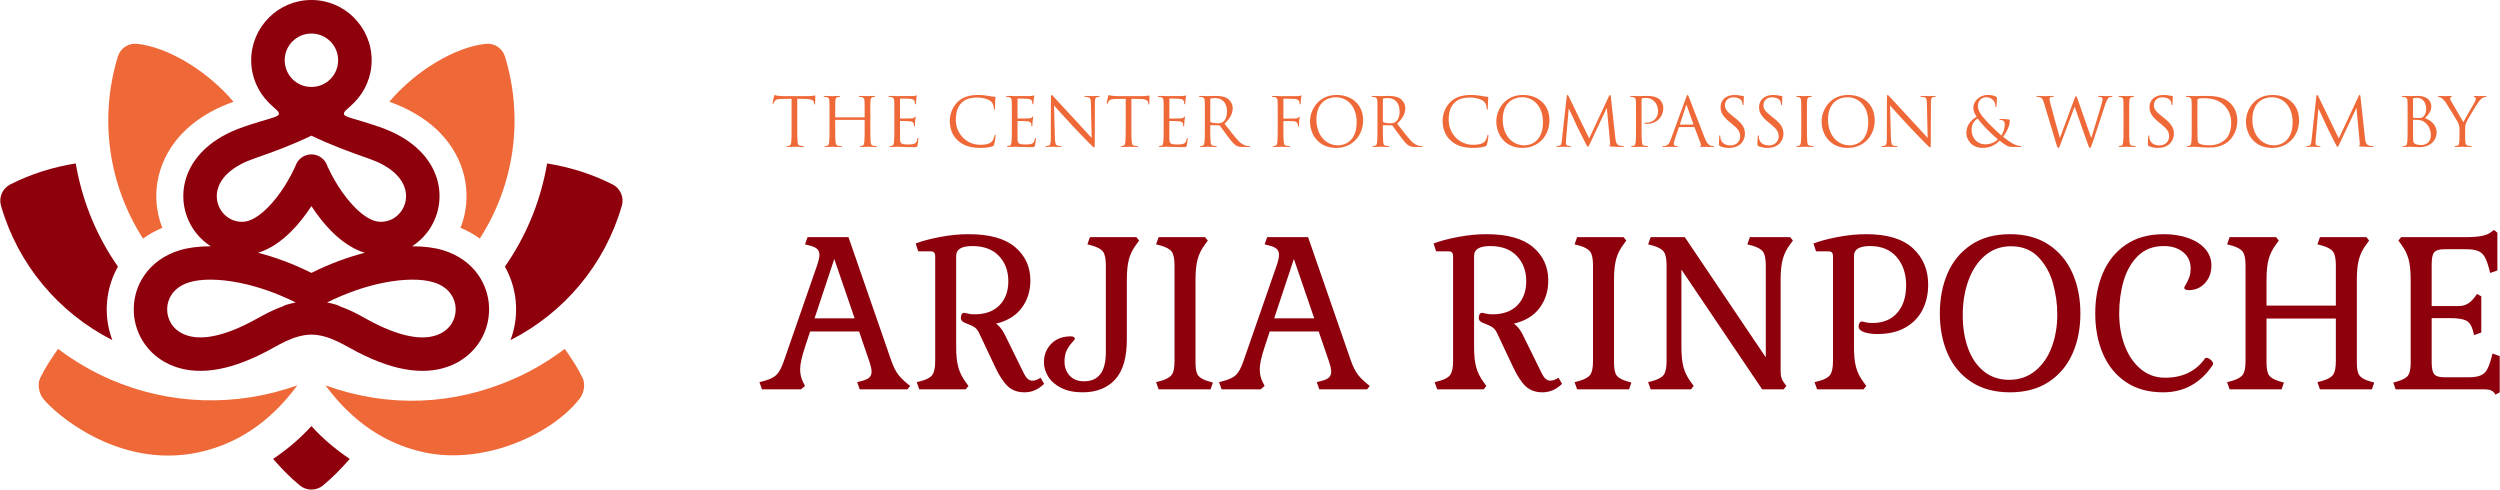
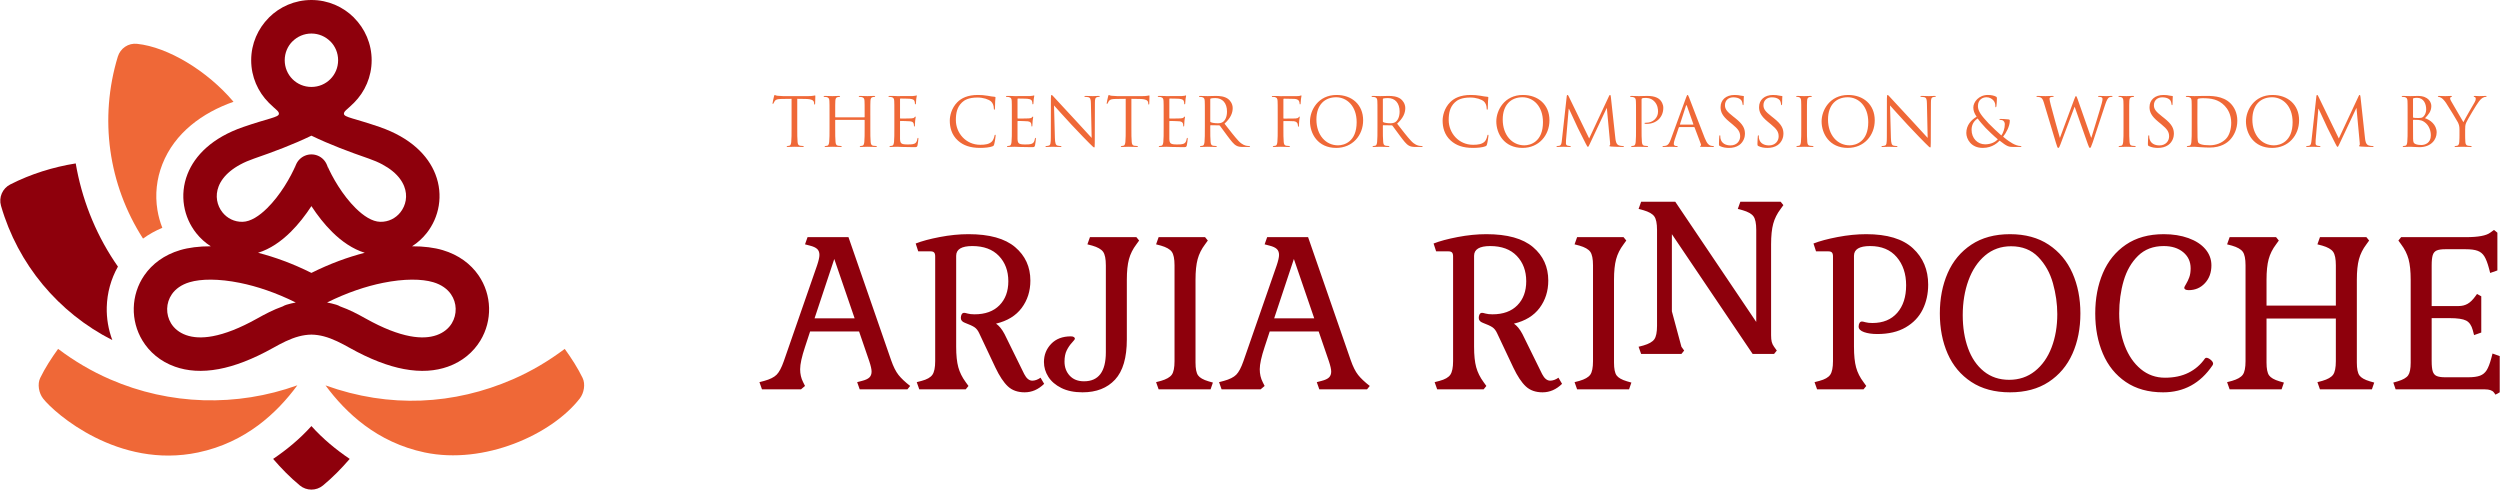
<svg xmlns="http://www.w3.org/2000/svg" xml:space="preserve" width="5.392in" height="1.056in" version="1.1" style="shape-rendering:geometricPrecision; text-rendering:geometricPrecision; image-rendering:optimizeQuality; fill-rule:evenodd; clip-rule:evenodd" viewBox="0 0 36852.01 7218.95">
  <defs>
    <style type="text/css">
   
    .fil2 {fill:#8E000C}
    .fil0 {fill:#8E000C;fill-rule:nonzero}
    .fil1 {fill:#EF6837;fill-rule:nonzero}
    .fil3 {fill:#EF6837;fill-rule:nonzero}
   
  </style>
  </defs>
  <g id="Layer_x0020_1">
    <g id="_2273892586448">
      <g>
        <path class="fil0" d="M4022.83 6766.19c119.82,139 248.49,271.44 393.38,391.07 98.78,82.04 243.1,82.39 342.28,0 144.84,-119.63 273.56,-252.12 393.41,-391.07 -200.75,-136.15 -391.79,-292.37 -564.54,-484.11 -172.69,191.74 -363.65,347.96 -564.54,484.11zm0 0z" />
        <path class="fil1" d="M3438.71 1500.63c-384.88,-455.86 -967.31,-806.62 -1420.63,-854.24 -128.64,-15.23 -247.79,65.6 -285.29,189.02 -276.31,909.91 -140.64,1884.62 371.85,2682.28 87.74,-63.61 183.26,-116.59 284.57,-158.64 -33.23,-84.41 -57.53,-172.37 -72.27,-262.34 -37.29,-227.93 -11.97,-459.6 72.3,-674.53 181.81,-463.74 592.33,-760.96 1049.48,-921.54z" />
        <path class="fil1" d="M4380.24 5680.95c-894.52,321.13 -1879.94,295.44 -2761.44,-88.15 -275.93,-119.63 -531.41,-272 -766.34,-448.81 -100.36,139.14 -192.2,281.66 -263.39,427.82 -44.85,92.1 -20.8,224.14 42.49,304.96 169.62,217.65 1109.32,1042.43 2285.51,794.35 702.78,-148.18 1164.08,-583.64 1463.17,-990.2l0 0.03zm0 0z" />
        <path class="fil1" d="M8322.25 5143.99c-234.98,176.89 -490.62,329.4 -766.63,449.1 -862.72,374.63 -1815.17,430.05 -2760.22,89.3 299.39,405.92 760.53,840.68 1462.18,988.72 875.12,184.15 1869.71,-261.08 2285.51,-794.27 63.29,-80.91 87.45,-212.94 42.3,-305.34 -71.14,-145.94 -162.76,-288.44 -263.12,-427.55l0 0.03zm0 0z" />
        <path class="fil0" d="M1734.56 3930.89c-17.68,-25.27 -35.09,-50.77 -52.17,-76.55 -293.9,-443.1 -482.95,-935.58 -570.13,-1444.88 -330.69,52.9 -660.86,154.88 -965.48,310.16 -114.73,58.23 -171.94,190.04 -136.2,313.95 249.35,864.47 846.04,1576.64 1641.46,1981 -58.04,-154.39 -86.32,-319.65 -82.15,-485.21 5.27,-210.65 61.75,-416.04 164.67,-598.46z" />
-         <path class="fil0" d="M9027.96 2719.57c-304.48,-155.12 -634.82,-256.85 -965.53,-309.59 -87.29,509.11 -276.31,1001.42 -570.08,1444.37 -17.09,25.75 -34.55,51.28 -52.2,76.52 102.95,182.43 159.42,387.84 164.72,598.49 4.17,165.53 -24.11,330.79 -82.15,485.16 795.4,-404.33 1392.01,-1116.48 1641.43,-1981 35.73,-123.85 -21.47,-255.7 -136.18,-313.95l-0.03 0z" />
-         <path class="fil1" d="M5736.06 1500.63c384.88,-455.86 967.31,-806.59 1420.61,-854.22 128.67,-15.23 247.79,65.6 285.29,189.02 276.31,909.89 140.62,1884.59 -371.83,2682.25 -87.8,-63.61 -183.26,-116.59 -284.6,-158.64 33.23,-84.41 57.55,-172.37 72.27,-262.34 37.32,-227.93 11.97,-459.6 -72.3,-674.53 -181.81,-463.74 -592.28,-760.93 -1049.45,-921.54z" />
        <path class="fil2" d="M3534.42 4170.96c248.73,50.32 528.37,143.12 822.09,288.93 -44.26,8.21 -89.47,19.08 -135.61,32.85 -20.29,6.03 -39.18,14.45 -56.53,24.84 -139.81,49.37 -263.82,115.48 -378.63,179.71 -256.56,143.55 -472.14,225.48 -653.17,259.44 -159.83,29.97 -288.74,21.1 -392.41,-15.66 -102.84,-36.49 -177.34,-99.45 -222.74,-174.14 -39.66,-65.25 -58.87,-140.56 -56.99,-216.01 1.86,-74.24 24.92,-148.55 69.69,-213.13 53.3,-76.82 139.7,-140.91 261.19,-176.91 168.11,-49.86 427.5,-53.71 743.12,10.09zm2105.93 0c-248.73,50.32 -528.4,143.12 -822.12,288.93 44.29,8.21 89.49,19.08 135.61,32.85 20.29,6.03 39.2,14.45 56.56,24.84 139.81,49.37 263.8,115.48 378.63,179.71 256.56,143.55 472.14,225.48 653.17,259.44 159.83,29.97 288.74,21.1 392.38,-15.66 102.87,-36.49 177.34,-99.45 222.74,-174.14 39.66,-65.25 58.87,-140.56 56.99,-216.01 -1.86,-74.24 -24.89,-148.55 -69.66,-213.13 -53.3,-76.82 -139.73,-140.91 -261.19,-176.91 -168.14,-49.86 -427.5,-53.71 -743.12,10.09zm-1052.98 -4170.96c245.23,0 467.29,99.48 628.01,260.16l-0.48 0.48c161.07,161.25 260.65,383.21 260.65,627.52 0,244.13 -99.39,465.84 -260.16,627.04l-0.97 0.97c-103.75,103.43 -149.06,122 -147.67,162.06 1.8,51.66 150.84,64.44 527.54,194.62 455.88,157.57 712.28,418.56 820.53,694.66 60.89,155.36 74.59,314.87 50.07,464.84 -24.59,150.09 -87.5,289.87 -179.55,405.78 -59.95,75.45 -132.19,141.07 -214.34,193.22 174.71,-0.57 327.7,19.64 451.5,56.32 237.83,70.5 413.32,205.11 527.75,370.05 100.63,145.08 152.37,313.06 156.6,481.61 4.17,167.36 -39.15,335.56 -128.45,482.52 -102.43,168.55 -263.31,307.98 -479.64,384.69 -181.65,64.42 -395.45,82.23 -647.33,34.98 -230.7,-43.27 -496.22,-142.53 -801.88,-313.52 -117.4,-65.71 -245.04,-133.35 -379.36,-168.79 -57.74,-15.2 -118.53,-24.67 -182.81,-25.59 -64.25,0.91 -125.04,10.39 -182.78,25.59 -134.32,35.44 -261.97,103.08 -379.39,168.79 -305.66,170.99 -571.15,270.25 -801.85,313.52 -251.9,47.25 -465.68,29.44 -647.33,-34.98 -216.36,-76.71 -377.21,-216.14 -479.64,-384.69 -89.33,-146.97 -132.65,-315.16 -128.45,-482.52 4.22,-168.55 55.97,-336.53 156.6,-481.61 114.44,-164.94 289.92,-299.56 527.73,-370.05 123.8,-36.67 276.82,-56.88 451.5,-56.32 -82.12,-52.15 -154.39,-117.77 -214.31,-193.22 -92.05,-115.92 -154.98,-255.7 -179.55,-405.78 -24.54,-149.98 -10.84,-309.48 50.05,-464.84 108.27,-276.09 364.67,-537.09 820.56,-694.66 376.7,-130.18 525.71,-142.96 527.51,-194.62 1.4,-40.06 -43.91,-58.63 -147.67,-162.06l-0.94 -0.97c-160.8,-161.2 -260.19,-382.91 -260.19,-627.04 0,-244.32 99.61,-466.27 260.65,-627.52l-0.46 -0.48c160.69,-160.69 382.78,-260.16 627.98,-260.16zm0 4023.64c273.48,-136.55 539.57,-233.31 786.68,-296.62 -177.21,-54.62 -338.6,-166.74 -480.13,-306.34 -115.48,-113.87 -219.1,-247.95 -306.55,-381.78 -87.42,133.84 -191.07,267.91 -306.52,381.78 -141.56,139.59 -302.95,251.71 -480.13,306.34 247.11,63.31 513.2,160.07 786.65,296.62zm0 -1747.23c33.07,0.03 65.6,6.75 95.63,19.37 29.09,12.27 55.86,30.08 78.57,52.79 22.68,22.68 40.49,49.48 52.76,78.57 77.95,183.69 231.29,450.69 425.32,642.03 116.61,115 242.7,198.2 361.39,201.29 123.4,3.26 229.41,-53.09 297.99,-139.43 40.68,-51.2 68.42,-112.52 79.11,-177.88 10.71,-65.52 4.36,-136.15 -23.03,-206.03 -60.19,-153.56 -221.01,-305.04 -521.16,-408.77 -283.38,-97.89 -575.81,-206.83 -846.57,-338.06 -270.76,131.23 -563.16,240.17 -846.57,338.06 -300.15,103.73 -460.94,255.21 -521.16,408.77 -27.39,69.88 -33.71,140.51 -23.03,206.03 10.71,65.36 38.45,126.68 79.11,177.88 68.59,86.34 174.63,142.69 297.99,139.43 118.71,-3.09 244.8,-86.29 361.41,-201.29 194,-191.34 347.37,-458.33 425.29,-642.03 12.27,-29.09 30.08,-55.89 52.79,-78.57 22.68,-22.71 49.46,-40.52 78.57,-52.79 30,-12.62 62.53,-19.35 95.6,-19.37zm0 -994.56c109.38,0 207.8,-43.67 278.41,-114.33l0.97 -0.94c70.63,-70.6 114.33,-169.03 114.33,-278.41 0,-109.38 -43.7,-207.8 -114.33,-278.41l-0.97 0c-71.2,-71.2 -169.65,-115.3 -278.41,-115.3 -108.76,0 -207.21,44.1 -278.41,115.3l-0.94 0c-70.63,70.6 -114.33,169.03 -114.33,278.41 0,109.38 43.7,207.8 114.33,278.41l0.94 0.94c70.63,70.66 169.06,114.33 278.41,114.33zm243.88 1206.37c-2.88,-20.02 -8.18,-39.55 -15.74,-58.2 5.03,13 10.47,33.42 15.74,58.2zm-487.74 0c2.85,-20.02 8.18,-39.55 15.74,-58.2 -5.06,13 -10.49,33.42 -15.74,58.2z" />
      </g>
      <g>
-         <path class="fil0" d="M12634.06 5634.32l71.87 -18.75c50.02,-12.51 85.97,-29.17 107.84,-50.02 21.88,-20.83 32.83,-50.02 32.83,-87.5 0,-33.36 -11.46,-84.41 -34.39,-153.18l-150.03 -437.59 -722.05 0 -75.02 228.17c-47.92,143.79 -71.9,253.19 -71.9,328.21 0,70.85 14.61,134.4 43.78,190.66l28.12 56.26 -59.36 50.02 -575.14 0 -37.51 -106.28 71.87 -18.75c83.36,-22.92 143.79,-53.14 181.3,-90.65 37.51,-37.51 72.92,-104.18 106.28,-200.05l490.73 -1412.8c22.92,-68.77 34.39,-119.82 34.39,-153.15 0,-37.51 -10.95,-66.68 -32.83,-87.53 -21.88,-20.83 -57.82,-37.51 -107.82,-50.02l-71.92 -18.75 37.51 -106.26 603.28 0 628.25 1812.91c33.36,95.84 69.82,168.79 109.4,218.78 39.58,50.02 96.92,104.21 171.91,162.55l-40.63 50.02 -703.29 0 -37.48 -106.28zm-628.28 -940.83l590.77 0 -300.07 -875.2 -290.7 875.2zm3385.14 965.83c-85.43,83.36 -181.27,125.04 -287.55,125.04 -102.11,0 -184.42,-29.17 -246.95,-87.5 -62.5,-58.39 -123.96,-151.08 -184.39,-278.19l-237.56 -503.27c-18.75,-41.68 -42.19,-71.87 -70.33,-90.62 -28.12,-18.75 -75.53,-40.63 -142.2,-65.65 -39.61,-14.58 -59.38,-38.53 -59.38,-71.9 0,-20.83 4.17,-38.53 12.48,-53.11 8.34,-14.61 20.83,-21.88 37.51,-21.88 8.34,0 25.53,3.63 51.58,10.92 26.05,7.29 59.89,10.95 101.57,10.95 156.3,0 278.19,-44.29 365.72,-132.84 87.53,-88.58 131.28,-206.83 131.28,-354.77 0,-152.13 -46.36,-276.63 -139.11,-373.55 -92.72,-96.87 -223.46,-145.32 -392.25,-145.32 -158.4,0 -237.56,47.92 -237.56,143.76l0 1340.94c0,125.01 10.41,225.56 31.27,301.63 20.83,76.04 57.28,149.52 109.38,220.37l40.66 56.26 -40.66 50.02 -684.51 0 -37.54 -106.28 71.92 -18.75c79.16,-20.85 132.3,-51.04 159.4,-90.65 27.1,-39.58 40.66,-106.26 40.66,-200.05l0 -1544.08c0,-27.1 -5.22,-46.36 -15.66,-57.82 -10.41,-11.46 -28.12,-17.19 -53.11,-17.19l-181.33 0 -37.48 -115.65c89.6,-35.44 207.86,-67.21 354.77,-95.36 146.91,-28.12 288.09,-42.19 423.54,-42.19 308.38,0 537.6,63.55 687.63,190.66 150.03,127.11 225.08,291.75 225.08,493.88 0,154.2 -42.73,288.6 -128.16,403.2 -85.46,114.62 -211.52,191.71 -378.23,231.32 45.85,31.27 87.53,82.31 125.04,153.15l290.68 590.74c33.34,64.6 72.94,96.92 118.77,96.92 39.61,0 80.24,-14.61 121.92,-43.75l53.14 90.62zm909.56 -1747.26c0,-95.87 -13.53,-162.55 -40.63,-200.05 -27.1,-37.51 -80.21,-67.72 -159.4,-90.65l-71.9 -18.75 37.51 -106.26 684.54 0 40.63 50.02 -40.63 56.24c-52.09,68.77 -88.58,141.72 -109.4,218.81 -20.85,77.09 -31.27,178.18 -31.27,303.21l0 878.3c0,270.9 -57.82,468.85 -173.47,593.89 -115.67,125.01 -275.58,187.54 -479.81,187.54 -122.94,0 -227.12,-21.36 -312.58,-64.07 -85.43,-42.73 -149.5,-97.97 -192.22,-165.69 -42.7,-67.7 -64.07,-140.1 -64.07,-217.22 0,-104.18 35.41,-193.27 106.26,-267.24 70.87,-73.97 167.76,-110.96 290.7,-110.96 20.85,0 35.95,3.63 45.31,10.95 9.39,7.26 14.1,15.09 14.1,23.44 0,8.31 -14.61,28.12 -43.78,59.38 -29.17,31.24 -54.7,68.77 -76.6,112.52 -21.88,43.75 -32.8,98.99 -32.8,165.67 0,83.36 25.53,152.64 76.58,207.86 51.07,55.21 121.4,82.82 210.98,82.82 214.64,0 321.94,-142.74 321.94,-428.22l0 -1281.53zm740.8 1722.26l71.9 -18.75c79.16,-22.92 132.33,-53.14 159.42,-90.65 27.07,-37.51 40.63,-104.18 40.63,-200.05l0 -1412.8c0,-95.87 -13.56,-162.55 -40.63,-200.05 -27.1,-37.51 -80.26,-67.72 -159.42,-90.65l-71.9 -18.75 37.51 -106.26 684.51 0 40.66 50.02 -40.66 56.24c-52.06,68.77 -88.52,141.72 -109.38,218.81 -20.83,77.09 -31.27,178.18 -31.27,303.21l0 1222.11c0,89.63 12.51,152.13 37.51,187.54 25,35.44 76.07,64.6 153.15,87.53l65.65 18.75 -34.39 100.04 -765.8 0 -37.51 -106.28zm2369.29 0l71.9 -18.75c49.99,-12.51 85.94,-29.17 107.82,-50.02 21.88,-20.83 32.83,-50.02 32.83,-87.5 0,-33.36 -11.46,-84.41 -34.39,-153.18l-150.03 -437.59 -722.02 0 -75.04 228.17c-47.92,143.79 -71.87,253.19 -71.87,328.21 0,70.85 14.58,134.4 43.75,190.66l28.12 56.26 -59.36 50.02 -575.14 0 -37.51 -106.28 71.87 -18.75c83.36,-22.92 143.79,-53.14 181.3,-90.65 37.51,-37.51 72.92,-104.18 106.28,-200.05l490.73 -1412.8c22.92,-68.77 34.39,-119.82 34.39,-153.15 0,-37.51 -10.92,-66.68 -32.8,-87.53 -21.9,-20.83 -57.85,-37.51 -107.84,-50.02l-71.92 -18.75 37.51 -106.26 603.28 0 628.25 1812.91c33.36,95.84 69.82,168.79 109.4,218.78 39.58,50.02 96.92,104.21 171.91,162.55l-40.63 50.02 -703.29 0 -37.48 -106.28zm-628.28 -940.83l590.77 0 -300.07 -875.2 -290.7 875.2zm4244.71 965.83c-85.43,83.36 -181.3,125.04 -287.58,125.04 -102.09,0 -184.39,-29.17 -246.93,-87.5 -62.5,-58.39 -123.96,-151.08 -184.39,-278.19l-237.56 -503.27c-18.75,-41.68 -42.19,-71.87 -70.33,-90.62 -28.14,-18.75 -75.53,-40.63 -142.2,-65.65 -39.61,-14.58 -59.41,-38.53 -59.41,-71.9 0,-20.83 4.17,-38.53 12.51,-53.11 8.34,-14.61 20.83,-21.88 37.51,-21.88 8.34,0 25.53,3.63 51.58,10.92 26.05,7.29 59.89,10.95 101.57,10.95 156.3,0 278.19,-44.29 365.72,-132.84 87.53,-88.58 131.28,-206.83 131.28,-354.77 0,-152.13 -46.36,-276.63 -139.11,-373.55 -92.72,-96.87 -223.46,-145.32 -392.25,-145.32 -158.4,0 -237.56,47.92 -237.56,143.76l0 1340.94c0,125.01 10.39,225.56 31.24,301.63 20.83,76.04 57.31,149.52 109.4,220.37l40.63 56.26 -40.63 50.02 -684.54 0 -37.51 -106.28 71.92 -18.75c79.16,-20.85 132.3,-51.04 159.4,-90.65 27.1,-39.58 40.63,-106.26 40.63,-200.05l0 -1544.08c0,-27.1 -5.19,-46.36 -15.63,-57.82 -10.41,-11.46 -28.14,-17.19 -53.11,-17.19l-181.33 0 -37.48 -115.65c89.6,-35.44 207.86,-67.21 354.74,-95.36 146.91,-28.12 288.12,-42.19 423.54,-42.19 308.41,0 537.63,63.55 687.66,190.66 150.03,127.11 225.05,291.75 225.05,493.88 0,154.2 -42.73,288.6 -128.16,403.2 -85.46,114.62 -211.52,191.71 -378.2,231.32 45.85,31.27 87.53,82.31 125.01,153.15l290.7 590.74c33.34,64.6 72.92,96.92 118.77,96.92 39.61,0 80.24,-14.61 121.92,-43.75l53.14 90.62zm184.42 -25l71.9 -18.75c79.16,-22.92 132.3,-53.14 159.4,-90.65 27.1,-37.51 40.63,-104.18 40.63,-200.05l0 -1412.8c0,-95.87 -13.53,-162.55 -40.63,-200.05 -27.1,-37.51 -80.24,-67.72 -159.4,-90.65l-71.9 -18.75 37.48 -106.26 684.54 0 40.63 50.02 -40.63 56.24c-52.09,68.77 -88.55,141.72 -109.4,218.81 -20.83,77.09 -31.24,178.18 -31.24,303.21l0 1222.11c0,89.63 12.48,152.13 37.51,187.54 25,35.44 76.04,64.6 153.15,87.53l65.65 18.75 -34.41 100.04 -765.8 0 -37.48 -106.28zm1575.35 -522c0,125.01 10.41,226.1 31.24,303.19 20.85,77.09 57.34,150.03 109.4,218.81l40.63 56.26 -40.63 50.02 -593.89 0 -37.48 -106.28 71.9 -18.75c79.19,-22.92 132.3,-53.14 159.4,-90.65 27.1,-37.51 40.63,-104.18 40.63,-200.05l0 -1412.8c0,-95.87 -13.53,-162.55 -40.63,-200.05 -27.1,-37.51 -80.21,-67.72 -159.4,-90.65l-71.9 -18.75 37.48 -106.26 503.27 0 1194 1772.28 0 -1356.57c0,-95.87 -13.53,-162.55 -40.63,-200.05 -27.07,-37.51 -80.24,-67.72 -159.4,-90.65l-71.9 -18.75 37.48 -106.26 593.89 0 40.66 50.02 -40.66 56.24c-52.09,68.77 -88.55,141.72 -109.38,218.81 -20.83,77.09 -31.27,178.18 -31.27,303.21l0 1340.91c0,39.61 3.12,71.9 9.39,96.89 6.22,25.02 17.7,48.97 34.36,71.9l40.63 56.26 -40.63 50.02 -315.67 0 -1190.9 -1766.01 0 1137.73zm2544.32 0c0,127.11 10.44,228.68 31.27,304.78 20.85,76.04 57.31,148.45 109.4,217.22l40.63 56.26 -40.63 50.02 -684.54 0 -37.51 -106.28 71.9 -18.75c79.16,-20.85 132.33,-51.04 159.42,-90.65 27.07,-39.58 40.63,-106.26 40.63,-200.05l0 -1544.08c0,-27.1 -5.22,-46.36 -15.66,-57.82 -10.39,-11.46 -28.12,-17.19 -53.11,-17.19l-181.3 0 -37.51 -115.65c89.6,-35.44 207.86,-67.21 354.77,-95.36 146.91,-28.12 288.09,-42.19 423.54,-42.19 308.38,0 537.6,69.29 687.63,207.86 150.03,138.6 225.08,317.26 225.08,536.07 0,135.45 -27.1,257.88 -81.29,367.28 -54.16,109.4 -137.52,196.93 -250.05,262.56 -112.52,65.63 -252.15,98.45 -418.83,98.45 -77.12,0 -142.23,-9.39 -195.37,-28.14 -53.11,-18.75 -79.7,-45.85 -79.7,-81.26 0,-20.83 4.17,-38.53 12.48,-53.11 8.34,-14.61 20.85,-21.88 37.54,-21.88 8.31,0 25.51,3.61 51.55,10.92 26.05,7.29 59.89,10.95 101.57,10.95 156.3,0 278.19,-50.02 365.72,-150.03 87.53,-100.04 131.28,-235.49 131.28,-406.35 0,-168.79 -46.36,-307.39 -139.08,-415.74 -92.72,-108.35 -223.49,-162.52 -392.28,-162.52 -158.37,0 -237.56,47.92 -237.56,143.76l0 1340.94zm1265.92 -490.73c0,-220.88 38.56,-419.37 115.65,-595.45 77.09,-176.08 193.27,-315.7 348.53,-418.83 155.23,-103.16 345.38,-154.74 570.43,-154.74 225.05,0 415.17,51.58 570.43,154.74 155.25,103.13 271.95,242.75 350.09,418.83 78.14,176.08 117.21,374.57 117.21,595.45 0,220.88 -39.07,418.83 -117.21,593.86 -78.14,175.06 -194.83,313.63 -350.09,415.74 -155.25,102.11 -345.38,153.15 -570.43,153.15 -225.05,0 -415.2,-51.04 -570.43,-153.15 -155.25,-102.11 -271.44,-240.68 -348.53,-415.74 -77.09,-175.03 -115.65,-372.98 -115.65,-593.86zm1731.63 9.39c0,-150.06 -21.36,-301.65 -64.07,-454.81 -42.73,-153.18 -115.13,-282.36 -217.25,-387.59 -102.11,-105.23 -235.49,-157.84 -400.11,-157.84 -147.93,0 -275.58,45.34 -382.89,135.96 -107.31,90.65 -189.1,213.08 -245.36,367.28 -56.26,154.2 -84.38,325.06 -84.38,512.6 0,181.3 26.05,343.84 78.14,487.61 52.09,143.79 129.72,257.37 232.85,340.7 103.16,83.36 227.66,125.04 373.52,125.04 145.89,0 272.46,-42.73 379.79,-128.16 107.31,-85.43 189.1,-201.59 245.34,-348.5 56.26,-146.91 84.41,-311.02 84.41,-492.29zm1569.08 -1178.42c135.48,0 256.85,19.27 364.16,57.82 107.31,38.58 190.66,92.75 250.05,162.55 59.41,69.82 89.09,149.52 89.09,239.12 0,106.28 -31.75,193.78 -95.33,262.56 -63.55,68.77 -143.25,103.13 -239.12,103.13 -43.75,0 -65.63,-12.48 -65.63,-37.51 0,-6.24 8.85,-23.95 26.58,-53.11 17.7,-29.19 33.31,-61.99 46.87,-98.48 13.53,-36.46 20.31,-80.75 20.31,-132.84 0,-97.94 -36.49,-177.1 -109.4,-237.53 -72.94,-60.43 -168.79,-90.65 -287.58,-90.65 -154.18,0 -280.26,47.92 -378.2,143.76 -97.91,95.87 -168.79,218.81 -212.54,368.84 -43.75,150.03 -65.65,310.48 -65.65,481.37 0,175.03 27.63,334.45 82.85,478.24 55.24,143.76 133.89,257.85 235.97,342.26 102.11,84.38 220.91,126.6 356.33,126.6 133.38,0 249.05,-24.49 346.97,-73.48 97.94,-48.97 178.18,-118.23 240.68,-207.86 6.24,-8.34 13.53,-12.48 21.9,-12.48 18.73,0 40.09,9.9 64.07,29.68 23.97,19.8 35.95,39.07 35.95,57.82 0,6.27 -3.15,14.61 -9.39,25.02 -179.2,264.63 -421.98,396.96 -728.29,396.96 -216.71,0 -400.08,-51.04 -550.11,-153.15 -150.03,-102.11 -262.56,-241.22 -337.57,-417.3 -75.02,-176.05 -112.52,-373.5 -112.52,-592.3 0,-220.88 37.51,-419.37 112.52,-595.45 75.02,-176.08 188.08,-315.7 339.14,-418.83 151.06,-103.16 337.06,-154.74 557.92,-154.74zm2266.16 2181.75l71.9 -18.75c79.19,-22.92 132.33,-53.14 159.42,-90.65 27.07,-37.51 40.63,-104.18 40.63,-200.05l0 -628.25 -1022.12 0 0 650.13c0,89.63 12.48,152.13 37.51,187.54 25,35.44 76.07,64.6 153.15,87.53l65.65 18.75 -34.39 100.04 -765.8 0 -37.51 -106.28 71.9 -18.75c79.16,-22.92 132.33,-53.14 159.4,-90.65 27.1,-37.51 40.63,-104.18 40.63,-200.05l0 -1412.8c0,-95.87 -13.53,-162.55 -40.63,-200.05 -27.07,-37.51 -80.24,-67.72 -159.4,-90.65l-71.9 -18.75 37.51 -106.26 684.51 0 40.63 50.02 -40.63 56.24c-52.06,68.77 -88.55,141.72 -109.4,218.81 -20.83,77.09 -31.24,178.18 -31.24,303.21l0 381.33 1022.12 0 0 -593.89c0,-95.87 -13.56,-162.55 -40.63,-200.05 -27.1,-37.51 -80.24,-67.72 -159.42,-90.65l-71.9 -18.75 37.51 -106.26 684.54 0 40.63 50.02 -40.63 56.24c-52.12,68.77 -88.58,141.72 -109.4,218.81 -20.85,77.09 -31.27,178.18 -31.27,303.21l0 1222.11c0,89.63 12.51,152.13 37.51,187.54 25,35.44 76.07,64.6 153.15,87.53l65.63 18.75 -34.36 100.04 -765.8 0 -37.51 -106.28zm1684.75 -309.46c0,66.7 5.22,116.72 15.63,150.03 10.41,33.34 29.71,56.26 57.82,68.77 28.14,12.48 70.33,18.75 126.6,18.75l337.57 0c75.02,0 133.38,-7.83 175.06,-23.44 41.65,-15.63 74.48,-42.73 98.43,-81.26 23.97,-38.56 46.39,-96.41 67.21,-173.5l18.75 -71.9 106.28 37.54 0 534.48 -62.53 34.39 -25 -34.39c-22.92,-29.17 -66.68,-43.75 -131.28,-43.75l-1315.91 0 -34.39 -100.04 65.65 -18.75c77.09,-22.92 128.16,-52.09 153.15,-87.53 25,-35.41 37.51,-97.91 37.51,-187.54l0 -1222.11c0,-125.04 -10.44,-226.13 -31.27,-303.21 -20.85,-77.09 -57.31,-150.03 -109.4,-218.81l-40.63 -56.24 40.63 -50.02 956.46 0c179.2,0 297.99,-21.9 356.36,-65.65l56.24 -40.63 50.02 40.63 0 556.38 -106.26 37.51 -18.78 -71.9c-20.83,-77.12 -43.21,-134.91 -67.19,-173.47 -23.97,-38.56 -56.8,-65.65 -98.48,-81.26 -41.68,-15.66 -100.01,-23.46 -175.03,-23.46l-303.19 0c-56.26,0 -98.45,6.24 -126.6,18.75 -28.12,12.51 -47.41,35.44 -57.82,68.77 -10.41,33.34 -15.63,83.36 -15.63,150.03l0 600.13 396.99 0c49.99,0 94.28,-10.92 132.81,-32.83 38.56,-21.88 76.6,-58.85 114.11,-110.96l25 -34.36 62.5 34.36 0 534.51 -106.26 37.51 -18.75 -71.9c-18.75,-70.85 -51.58,-118.26 -98.48,-142.23 -46.87,-23.97 -127.65,-35.95 -242.22,-35.95l-265.71 0 0 634.52z" />
+         <path class="fil0" d="M12634.06 5634.32l71.87 -18.75c50.02,-12.51 85.97,-29.17 107.84,-50.02 21.88,-20.83 32.83,-50.02 32.83,-87.5 0,-33.36 -11.46,-84.41 -34.39,-153.18l-150.03 -437.59 -722.05 0 -75.02 228.17c-47.92,143.79 -71.9,253.19 -71.9,328.21 0,70.85 14.61,134.4 43.78,190.66l28.12 56.26 -59.36 50.02 -575.14 0 -37.51 -106.28 71.87 -18.75c83.36,-22.92 143.79,-53.14 181.3,-90.65 37.51,-37.51 72.92,-104.18 106.28,-200.05l490.73 -1412.8c22.92,-68.77 34.39,-119.82 34.39,-153.15 0,-37.51 -10.95,-66.68 -32.83,-87.53 -21.88,-20.83 -57.82,-37.51 -107.82,-50.02l-71.92 -18.75 37.51 -106.26 603.28 0 628.25 1812.91c33.36,95.84 69.82,168.79 109.4,218.78 39.58,50.02 96.92,104.21 171.91,162.55l-40.63 50.02 -703.29 0 -37.48 -106.28zm-628.28 -940.83l590.77 0 -300.07 -875.2 -290.7 875.2zm3385.14 965.83c-85.43,83.36 -181.27,125.04 -287.55,125.04 -102.11,0 -184.42,-29.17 -246.95,-87.5 -62.5,-58.39 -123.96,-151.08 -184.39,-278.19l-237.56 -503.27c-18.75,-41.68 -42.19,-71.87 -70.33,-90.62 -28.12,-18.75 -75.53,-40.63 -142.2,-65.65 -39.61,-14.58 -59.38,-38.53 -59.38,-71.9 0,-20.83 4.17,-38.53 12.48,-53.11 8.34,-14.61 20.83,-21.88 37.51,-21.88 8.34,0 25.53,3.63 51.58,10.92 26.05,7.29 59.89,10.95 101.57,10.95 156.3,0 278.19,-44.29 365.72,-132.84 87.53,-88.58 131.28,-206.83 131.28,-354.77 0,-152.13 -46.36,-276.63 -139.11,-373.55 -92.72,-96.87 -223.46,-145.32 -392.25,-145.32 -158.4,0 -237.56,47.92 -237.56,143.76l0 1340.94c0,125.01 10.41,225.56 31.27,301.63 20.83,76.04 57.28,149.52 109.38,220.37l40.66 56.26 -40.66 50.02 -684.51 0 -37.54 -106.28 71.92 -18.75c79.16,-20.85 132.3,-51.04 159.4,-90.65 27.1,-39.58 40.66,-106.26 40.66,-200.05l0 -1544.08c0,-27.1 -5.22,-46.36 -15.66,-57.82 -10.41,-11.46 -28.12,-17.19 -53.11,-17.19l-181.33 0 -37.48 -115.65c89.6,-35.44 207.86,-67.21 354.77,-95.36 146.91,-28.12 288.09,-42.19 423.54,-42.19 308.38,0 537.6,63.55 687.63,190.66 150.03,127.11 225.08,291.75 225.08,493.88 0,154.2 -42.73,288.6 -128.16,403.2 -85.46,114.62 -211.52,191.71 -378.23,231.32 45.85,31.27 87.53,82.31 125.04,153.15l290.68 590.74c33.34,64.6 72.94,96.92 118.77,96.92 39.61,0 80.24,-14.61 121.92,-43.75l53.14 90.62zm909.56 -1747.26c0,-95.87 -13.53,-162.55 -40.63,-200.05 -27.1,-37.51 -80.21,-67.72 -159.4,-90.65l-71.9 -18.75 37.51 -106.26 684.54 0 40.63 50.02 -40.63 56.24c-52.09,68.77 -88.58,141.72 -109.4,218.81 -20.85,77.09 -31.27,178.18 -31.27,303.21l0 878.3c0,270.9 -57.82,468.85 -173.47,593.89 -115.67,125.01 -275.58,187.54 -479.81,187.54 -122.94,0 -227.12,-21.36 -312.58,-64.07 -85.43,-42.73 -149.5,-97.97 -192.22,-165.69 -42.7,-67.7 -64.07,-140.1 -64.07,-217.22 0,-104.18 35.41,-193.27 106.26,-267.24 70.87,-73.97 167.76,-110.96 290.7,-110.96 20.85,0 35.95,3.63 45.31,10.95 9.39,7.26 14.1,15.09 14.1,23.44 0,8.31 -14.61,28.12 -43.78,59.38 -29.17,31.24 -54.7,68.77 -76.6,112.52 -21.88,43.75 -32.8,98.99 -32.8,165.67 0,83.36 25.53,152.64 76.58,207.86 51.07,55.21 121.4,82.82 210.98,82.82 214.64,0 321.94,-142.74 321.94,-428.22l0 -1281.53zm740.8 1722.26l71.9 -18.75c79.16,-22.92 132.33,-53.14 159.42,-90.65 27.07,-37.51 40.63,-104.18 40.63,-200.05l0 -1412.8c0,-95.87 -13.56,-162.55 -40.63,-200.05 -27.1,-37.51 -80.26,-67.72 -159.42,-90.65l-71.9 -18.75 37.51 -106.26 684.51 0 40.66 50.02 -40.66 56.24c-52.06,68.77 -88.52,141.72 -109.38,218.81 -20.83,77.09 -31.27,178.18 -31.27,303.21l0 1222.11c0,89.63 12.51,152.13 37.51,187.54 25,35.44 76.07,64.6 153.15,87.53l65.65 18.75 -34.39 100.04 -765.8 0 -37.51 -106.28zm2369.29 0l71.9 -18.75c49.99,-12.51 85.94,-29.17 107.82,-50.02 21.88,-20.83 32.83,-50.02 32.83,-87.5 0,-33.36 -11.46,-84.41 -34.39,-153.18l-150.03 -437.59 -722.02 0 -75.04 228.17c-47.92,143.79 -71.87,253.19 -71.87,328.21 0,70.85 14.58,134.4 43.75,190.66l28.12 56.26 -59.36 50.02 -575.14 0 -37.51 -106.28 71.87 -18.75c83.36,-22.92 143.79,-53.14 181.3,-90.65 37.51,-37.51 72.92,-104.18 106.28,-200.05l490.73 -1412.8c22.92,-68.77 34.39,-119.82 34.39,-153.15 0,-37.51 -10.92,-66.68 -32.8,-87.53 -21.9,-20.83 -57.85,-37.51 -107.84,-50.02l-71.92 -18.75 37.51 -106.26 603.28 0 628.25 1812.91c33.36,95.84 69.82,168.79 109.4,218.78 39.58,50.02 96.92,104.21 171.91,162.55l-40.63 50.02 -703.29 0 -37.48 -106.28zm-628.28 -940.83l590.77 0 -300.07 -875.2 -290.7 875.2zm4244.71 965.83c-85.43,83.36 -181.3,125.04 -287.58,125.04 -102.09,0 -184.39,-29.17 -246.93,-87.5 -62.5,-58.39 -123.96,-151.08 -184.39,-278.19l-237.56 -503.27c-18.75,-41.68 -42.19,-71.87 -70.33,-90.62 -28.14,-18.75 -75.53,-40.63 -142.2,-65.65 -39.61,-14.58 -59.41,-38.53 -59.41,-71.9 0,-20.83 4.17,-38.53 12.51,-53.11 8.34,-14.61 20.83,-21.88 37.51,-21.88 8.34,0 25.53,3.63 51.58,10.92 26.05,7.29 59.89,10.95 101.57,10.95 156.3,0 278.19,-44.29 365.72,-132.84 87.53,-88.58 131.28,-206.83 131.28,-354.77 0,-152.13 -46.36,-276.63 -139.11,-373.55 -92.72,-96.87 -223.46,-145.32 -392.25,-145.32 -158.4,0 -237.56,47.92 -237.56,143.76l0 1340.94c0,125.01 10.39,225.56 31.24,301.63 20.83,76.04 57.31,149.52 109.4,220.37l40.63 56.26 -40.63 50.02 -684.54 0 -37.51 -106.28 71.92 -18.75c79.16,-20.85 132.3,-51.04 159.4,-90.65 27.1,-39.58 40.63,-106.26 40.63,-200.05l0 -1544.08c0,-27.1 -5.19,-46.36 -15.63,-57.82 -10.41,-11.46 -28.14,-17.19 -53.11,-17.19l-181.33 0 -37.48 -115.65c89.6,-35.44 207.86,-67.21 354.74,-95.36 146.91,-28.12 288.12,-42.19 423.54,-42.19 308.41,0 537.63,63.55 687.66,190.66 150.03,127.11 225.05,291.75 225.05,493.88 0,154.2 -42.73,288.6 -128.16,403.2 -85.46,114.62 -211.52,191.71 -378.2,231.32 45.85,31.27 87.53,82.31 125.01,153.15l290.7 590.74c33.34,64.6 72.92,96.92 118.77,96.92 39.61,0 80.24,-14.61 121.92,-43.75l53.14 90.62zm184.42 -25l71.9 -18.75c79.16,-22.92 132.3,-53.14 159.4,-90.65 27.1,-37.51 40.63,-104.18 40.63,-200.05l0 -1412.8c0,-95.87 -13.53,-162.55 -40.63,-200.05 -27.1,-37.51 -80.24,-67.72 -159.4,-90.65l-71.9 -18.75 37.48 -106.26 684.54 0 40.63 50.02 -40.63 56.24c-52.09,68.77 -88.55,141.72 -109.4,218.81 -20.83,77.09 -31.24,178.18 -31.24,303.21l0 1222.11c0,89.63 12.48,152.13 37.51,187.54 25,35.44 76.04,64.6 153.15,87.53l65.65 18.75 -34.41 100.04 -765.8 0 -37.48 -106.28zm1575.35 -522l40.63 56.26 -40.63 50.02 -593.89 0 -37.48 -106.28 71.9 -18.75c79.19,-22.92 132.3,-53.14 159.4,-90.65 27.1,-37.51 40.63,-104.18 40.63,-200.05l0 -1412.8c0,-95.87 -13.53,-162.55 -40.63,-200.05 -27.1,-37.51 -80.21,-67.72 -159.4,-90.65l-71.9 -18.75 37.48 -106.26 503.27 0 1194 1772.28 0 -1356.57c0,-95.87 -13.53,-162.55 -40.63,-200.05 -27.07,-37.51 -80.24,-67.72 -159.4,-90.65l-71.9 -18.75 37.48 -106.26 593.89 0 40.66 50.02 -40.66 56.24c-52.09,68.77 -88.55,141.72 -109.38,218.81 -20.83,77.09 -31.27,178.18 -31.27,303.21l0 1340.91c0,39.61 3.12,71.9 9.39,96.89 6.22,25.02 17.7,48.97 34.36,71.9l40.63 56.26 -40.63 50.02 -315.67 0 -1190.9 -1766.01 0 1137.73zm2544.32 0c0,127.11 10.44,228.68 31.27,304.78 20.85,76.04 57.31,148.45 109.4,217.22l40.63 56.26 -40.63 50.02 -684.54 0 -37.51 -106.28 71.9 -18.75c79.16,-20.85 132.33,-51.04 159.42,-90.65 27.07,-39.58 40.63,-106.26 40.63,-200.05l0 -1544.08c0,-27.1 -5.22,-46.36 -15.66,-57.82 -10.39,-11.46 -28.12,-17.19 -53.11,-17.19l-181.3 0 -37.51 -115.65c89.6,-35.44 207.86,-67.21 354.77,-95.36 146.91,-28.12 288.09,-42.19 423.54,-42.19 308.38,0 537.6,69.29 687.63,207.86 150.03,138.6 225.08,317.26 225.08,536.07 0,135.45 -27.1,257.88 -81.29,367.28 -54.16,109.4 -137.52,196.93 -250.05,262.56 -112.52,65.63 -252.15,98.45 -418.83,98.45 -77.12,0 -142.23,-9.39 -195.37,-28.14 -53.11,-18.75 -79.7,-45.85 -79.7,-81.26 0,-20.83 4.17,-38.53 12.48,-53.11 8.34,-14.61 20.85,-21.88 37.54,-21.88 8.31,0 25.51,3.61 51.55,10.92 26.05,7.29 59.89,10.95 101.57,10.95 156.3,0 278.19,-50.02 365.72,-150.03 87.53,-100.04 131.28,-235.49 131.28,-406.35 0,-168.79 -46.36,-307.39 -139.08,-415.74 -92.72,-108.35 -223.49,-162.52 -392.28,-162.52 -158.37,0 -237.56,47.92 -237.56,143.76l0 1340.94zm1265.92 -490.73c0,-220.88 38.56,-419.37 115.65,-595.45 77.09,-176.08 193.27,-315.7 348.53,-418.83 155.23,-103.16 345.38,-154.74 570.43,-154.74 225.05,0 415.17,51.58 570.43,154.74 155.25,103.13 271.95,242.75 350.09,418.83 78.14,176.08 117.21,374.57 117.21,595.45 0,220.88 -39.07,418.83 -117.21,593.86 -78.14,175.06 -194.83,313.63 -350.09,415.74 -155.25,102.11 -345.38,153.15 -570.43,153.15 -225.05,0 -415.2,-51.04 -570.43,-153.15 -155.25,-102.11 -271.44,-240.68 -348.53,-415.74 -77.09,-175.03 -115.65,-372.98 -115.65,-593.86zm1731.63 9.39c0,-150.06 -21.36,-301.65 -64.07,-454.81 -42.73,-153.18 -115.13,-282.36 -217.25,-387.59 -102.11,-105.23 -235.49,-157.84 -400.11,-157.84 -147.93,0 -275.58,45.34 -382.89,135.96 -107.31,90.65 -189.1,213.08 -245.36,367.28 -56.26,154.2 -84.38,325.06 -84.38,512.6 0,181.3 26.05,343.84 78.14,487.61 52.09,143.79 129.72,257.37 232.85,340.7 103.16,83.36 227.66,125.04 373.52,125.04 145.89,0 272.46,-42.73 379.79,-128.16 107.31,-85.43 189.1,-201.59 245.34,-348.5 56.26,-146.91 84.41,-311.02 84.41,-492.29zm1569.08 -1178.42c135.48,0 256.85,19.27 364.16,57.82 107.31,38.58 190.66,92.75 250.05,162.55 59.41,69.82 89.09,149.52 89.09,239.12 0,106.28 -31.75,193.78 -95.33,262.56 -63.55,68.77 -143.25,103.13 -239.12,103.13 -43.75,0 -65.63,-12.48 -65.63,-37.51 0,-6.24 8.85,-23.95 26.58,-53.11 17.7,-29.19 33.31,-61.99 46.87,-98.48 13.53,-36.46 20.31,-80.75 20.31,-132.84 0,-97.94 -36.49,-177.1 -109.4,-237.53 -72.94,-60.43 -168.79,-90.65 -287.58,-90.65 -154.18,0 -280.26,47.92 -378.2,143.76 -97.91,95.87 -168.79,218.81 -212.54,368.84 -43.75,150.03 -65.65,310.48 -65.65,481.37 0,175.03 27.63,334.45 82.85,478.24 55.24,143.76 133.89,257.85 235.97,342.26 102.11,84.38 220.91,126.6 356.33,126.6 133.38,0 249.05,-24.49 346.97,-73.48 97.94,-48.97 178.18,-118.23 240.68,-207.86 6.24,-8.34 13.53,-12.48 21.9,-12.48 18.73,0 40.09,9.9 64.07,29.68 23.97,19.8 35.95,39.07 35.95,57.82 0,6.27 -3.15,14.61 -9.39,25.02 -179.2,264.63 -421.98,396.96 -728.29,396.96 -216.71,0 -400.08,-51.04 -550.11,-153.15 -150.03,-102.11 -262.56,-241.22 -337.57,-417.3 -75.02,-176.05 -112.52,-373.5 -112.52,-592.3 0,-220.88 37.51,-419.37 112.52,-595.45 75.02,-176.08 188.08,-315.7 339.14,-418.83 151.06,-103.16 337.06,-154.74 557.92,-154.74zm2266.16 2181.75l71.9 -18.75c79.19,-22.92 132.33,-53.14 159.42,-90.65 27.07,-37.51 40.63,-104.18 40.63,-200.05l0 -628.25 -1022.12 0 0 650.13c0,89.63 12.48,152.13 37.51,187.54 25,35.44 76.07,64.6 153.15,87.53l65.65 18.75 -34.39 100.04 -765.8 0 -37.51 -106.28 71.9 -18.75c79.16,-22.92 132.33,-53.14 159.4,-90.65 27.1,-37.51 40.63,-104.18 40.63,-200.05l0 -1412.8c0,-95.87 -13.53,-162.55 -40.63,-200.05 -27.07,-37.51 -80.24,-67.72 -159.4,-90.65l-71.9 -18.75 37.51 -106.26 684.51 0 40.63 50.02 -40.63 56.24c-52.06,68.77 -88.55,141.72 -109.4,218.81 -20.83,77.09 -31.24,178.18 -31.24,303.21l0 381.33 1022.12 0 0 -593.89c0,-95.87 -13.56,-162.55 -40.63,-200.05 -27.1,-37.51 -80.24,-67.72 -159.42,-90.65l-71.9 -18.75 37.51 -106.26 684.54 0 40.63 50.02 -40.63 56.24c-52.12,68.77 -88.58,141.72 -109.4,218.81 -20.85,77.09 -31.27,178.18 -31.27,303.21l0 1222.11c0,89.63 12.51,152.13 37.51,187.54 25,35.44 76.07,64.6 153.15,87.53l65.63 18.75 -34.36 100.04 -765.8 0 -37.51 -106.28zm1684.75 -309.46c0,66.7 5.22,116.72 15.63,150.03 10.41,33.34 29.71,56.26 57.82,68.77 28.14,12.48 70.33,18.75 126.6,18.75l337.57 0c75.02,0 133.38,-7.83 175.06,-23.44 41.65,-15.63 74.48,-42.73 98.43,-81.26 23.97,-38.56 46.39,-96.41 67.21,-173.5l18.75 -71.9 106.28 37.54 0 534.48 -62.53 34.39 -25 -34.39c-22.92,-29.17 -66.68,-43.75 -131.28,-43.75l-1315.91 0 -34.39 -100.04 65.65 -18.75c77.09,-22.92 128.16,-52.09 153.15,-87.53 25,-35.41 37.51,-97.91 37.51,-187.54l0 -1222.11c0,-125.04 -10.44,-226.13 -31.27,-303.21 -20.85,-77.09 -57.31,-150.03 -109.4,-218.81l-40.63 -56.24 40.63 -50.02 956.46 0c179.2,0 297.99,-21.9 356.36,-65.65l56.24 -40.63 50.02 40.63 0 556.38 -106.26 37.51 -18.78 -71.9c-20.83,-77.12 -43.21,-134.91 -67.19,-173.47 -23.97,-38.56 -56.8,-65.65 -98.48,-81.26 -41.68,-15.66 -100.01,-23.46 -175.03,-23.46l-303.19 0c-56.26,0 -98.45,6.24 -126.6,18.75 -28.12,12.51 -47.41,35.44 -57.82,68.77 -10.41,33.34 -15.63,83.36 -15.63,150.03l0 600.13 396.99 0c49.99,0 94.28,-10.92 132.81,-32.83 38.56,-21.88 76.6,-58.85 114.11,-110.96l25 -34.36 62.5 34.36 0 534.51 -106.26 37.51 -18.75 -71.9c-18.75,-70.85 -51.58,-118.26 -98.48,-142.23 -46.87,-23.97 -127.65,-35.95 -242.22,-35.95l-265.71 0 0 634.52z" />
        <g>
          <path class="fil3" d="M11750.52 1456.99l125.31 1.96c95.41,1.99 119.31,24.89 122.29,54.78l1.02 10.95c0.97,13.94 2.96,16.92 7.94,16.92 4.17,0 7.13,-3.98 7.13,-12.94 0,-10.95 2.99,-79.67 2.99,-109.51 0,-6 0,-11.95 -4.98,-11.95 -3.96,0 -13.08,2.99 -28.04,4.98 -15.93,2.99 -38.83,4.98 -70.52,4.98l-373.2 0c-11.95,0 -49.78,-1.99 -78.68,-4.98 -26.88,-1.99 -36.84,-11.97 -43.78,-11.97 -4.01,0 -7.99,12.94 -9.96,18.94 -2.02,7.96 -21.93,93.58 -21.93,103.54 0,5.97 1.99,8.96 4.98,8.96 3.98,0 6.97,-1.99 9.96,-9.96 2.99,-6.97 5.97,-13.94 16.95,-30.86 15.9,-23.89 39.82,-30.86 101.55,-31.88l147.34 -1.96 0 421.15c0,95.6 0,174.25 -4.98,216.09 -3.98,28.84 -8.96,50.75 -28.87,54.73 -8.96,1.99 -20.91,3.98 -29.87,3.98 -5.97,0 -7.96,2.99 -7.96,5.97 0,6 4.98,7.99 15.93,7.99 29.89,0 92.61,-3.01 97.59,-3.01 4.98,0 67.51,3.01 122.29,3.01 10.92,0 15.9,-3.01 15.9,-7.99 0,-2.99 -1.96,-5.97 -7.94,-5.97 -8.96,0 -30.86,-1.99 -44.83,-3.98 -29.68,-3.98 -35.68,-25.88 -38.67,-54.73 -4.98,-41.84 -4.98,-120.49 -4.98,-216.09l0 -421.15zm1077.33 245.93c0,-155.33 0,-183.21 1.99,-215.07 1.96,-34.84 9.96,-51.8 36.81,-56.77 11.97,-1.96 17.92,-2.99 24.92,-2.99 3.98,0 7.94,-1.99 7.94,-5.95 0,-6 -4.98,-7.96 -15.9,-7.96 -29.89,0 -92.61,2.99 -97.59,2.99 -4.98,0 -67.7,-2.99 -112.5,-2.99 -10.95,0 -15.93,1.96 -15.93,7.96 0,3.96 3.98,5.95 7.96,5.95 8.96,0 25.88,1.02 33.85,2.99 32.85,6.97 40.82,22.9 42.81,56.77 1.99,31.86 1.99,59.73 1.99,215.07l0 20.91c0,4.98 -2.99,5.95 -5.97,5.95l-422.14 0c-2.99,0 -6,-0.97 -6,-5.95l0 -20.91c0,-155.33 0,-183.21 1.99,-215.07 1.99,-34.84 9.96,-51.8 36.86,-56.77 11.95,-1.96 17.92,-2.99 24.89,-2.99 3.96,0 7.96,-1.99 7.96,-5.95 0,-6 -4.98,-7.96 -15.93,-7.96 -29.87,0 -92.59,2.99 -97.56,2.99 -4.98,0 -67.72,-2.99 -112.52,-2.99 -10.95,0 -15.93,1.96 -15.93,7.96 0,3.96 3.98,5.95 7.96,5.95 8.96,0 25.88,1.02 33.85,2.99 32.85,6.97 40.82,22.9 42.81,56.77 1.99,31.86 1.99,59.73 1.99,215.07l0 175.22c0,95.6 0,174.25 -4.98,216.09 -3.98,28.84 -8.96,50.75 -28.87,54.73 -8.96,1.99 -20.91,3.98 -29.87,3.98 -5.97,0 -7.96,2.99 -7.96,5.97 0,6 4.98,7.99 15.93,7.99 29.87,0 92.61,-3.01 97.59,-3.01 4.98,0 67.7,3.01 122.45,3.01 10.95,0 15.93,-3.01 15.93,-7.99 0,-2.99 -1.99,-5.97 -7.96,-5.97 -8.96,0 -30.89,-1.99 -44.8,-3.98 -29.87,-3.98 -35.84,-25.88 -38.85,-54.73 -4.98,-41.84 -4.98,-120.49 -4.98,-216.09l0 -104.53c0,-4.98 3.01,-5.97 6,-5.97l422.14 0c2.99,0 5.97,1.99 5.97,5.97l0 104.53c0,95.6 0,174.25 -4.98,216.09 -3.98,28.84 -8.96,50.75 -28.87,54.73 -8.96,1.99 -20.91,3.98 -29.87,3.98 -5.97,0 -7.96,2.99 -7.96,5.97 0,6 4.98,7.99 15.93,7.99 29.87,0 92.59,-3.01 97.56,-3.01 4.98,0 67.7,3.01 122.48,3.01 10.95,0 15.93,-3.01 15.93,-7.99 0,-2.99 -1.99,-5.97 -7.96,-5.97 -8.96,0 -30.86,-1.99 -44.83,-3.98 -29.87,-3.98 -35.81,-25.88 -38.8,-54.73 -4.98,-41.84 -4.98,-120.49 -4.98,-216.09l0 -175.22zm354.45 175.22c0,95.6 0,174.25 -4.98,216.09 -3.98,28.84 -8.96,50.75 -28.87,54.73 -8.96,1.99 -20.91,3.98 -29.87,3.98 -5.97,0 -7.96,2.99 -7.96,5.97 0,6 4.98,7.99 15.93,7.99 14.93,0 37.83,-1.99 57.74,-1.99 20.91,-1.02 37.83,-1.02 39.85,-1.02 14.93,0 38.8,1.02 77.65,3.01 38.83,0.97 93.58,2.99 168.25,2.99 38.83,0 46.79,0 53.76,-25.91 4.98,-20.91 12.94,-88.6 12.94,-96.57 0,-6.97 0,-14.93 -5.97,-14.93 -4.98,0 -6.97,3.98 -8.96,14.93 -6.94,40.82 -18.92,60.73 -44.8,71.68 -25.88,10.95 -69.69,10.95 -95.57,10.95 -97.56,0 -112.5,-12.94 -115.51,-81.64 -1,-20.91 0,-136.42 0,-170.27l0 -87.61c0,-3.98 1.99,-6.97 6.97,-6.97 16.95,0 115.51,1.99 142.39,4.98 38.83,3.98 47.79,20.91 51.8,34.84 3.96,12.94 3.96,22.9 3.96,32.85 0,4.98 1.99,8.96 6.97,8.96 7,0 7,-10.95 7,-18.92 0,-6.97 1.96,-43.8 3.96,-63.72 2.99,-32.88 7.96,-49.78 7.96,-55.75 0,-5.97 -1.96,-7.96 -4.98,-7.96 -3.98,0 -7.96,4.98 -14.93,12.94 -8.96,9.96 -22.9,11.95 -46.79,13.94 -22.9,1.99 -145.35,1.99 -158.29,1.99 -4.98,0 -6,-3.01 -6,-9.96l0 -274.8c0,-7 1.99,-9.96 6,-9.96 10.92,0 119.47,0.97 136.39,2.96 53.79,6 63.72,17.92 70.68,33.88 4.98,11.95 6,28.87 6,35.84 0,7.96 1.96,12.94 7.94,12.94 3.98,0 5.97,-5.97 7,-10.95 1.96,-11.95 3.96,-55.75 4.98,-65.71 2.99,-27.9 7.96,-39.82 7.96,-46.79 0,-4.98 -1.02,-8.99 -4.01,-8.99 -4.98,0 -8.93,4.01 -13.91,4.98 -7.99,1.99 -23.92,4.01 -42.81,4.98 -22.92,1.02 -221.07,1.02 -228.01,1.02l-40.84 -1.99c-21.9,-1 -48.78,-1 -71.68,-1 -10.95,0 -15.93,1.96 -15.93,7.96 0,3.96 3.98,5.95 7.96,5.95 8.96,0 25.88,1.02 33.85,2.99 32.85,6.97 40.82,22.9 42.81,56.77 1.99,31.86 1.99,59.73 1.99,215.07l0 175.22zm1266.48 302.68c63.72,0 139.41,-6.97 179.2,-22.9 17.95,-7.94 19.91,-9.96 25.91,-28.87 9.96,-33.85 21.9,-120.46 21.9,-127.43 0,-7.96 -1.99,-14.93 -6.97,-14.93 -6,0 -7.96,3.96 -9.96,14.93 -2.99,17.92 -15.96,61.72 -36.86,83.63 -39.82,40.82 -98.56,49.78 -173.23,49.78 -213.08,0 -359.45,-174.25 -359.45,-364.4 0,-101.57 16.92,-190.18 89.63,-259.87 34.82,-33.85 96.57,-72.7 229.01,-72.7 87.61,0 164.27,26.91 199.11,56.77 25.88,21.9 41.84,62.72 41.84,101.55 0,13.96 0.97,20.91 7.94,20.91 5.97,0 7.96,-5.97 8.99,-20.91 1,-14.93 1,-69.69 2.99,-102.57 1.99,-35.81 4.98,-47.79 4.98,-55.75 0,-5.95 -1.99,-9.96 -12.94,-10.92 -31.88,-1.99 -63.74,-7.96 -101.57,-14.93 -48.78,-8.99 -104.56,-11.97 -144.36,-11.97 -153.34,0 -243.97,46.82 -303.7,106.55 -88.6,88.6 -111.5,205.08 -111.5,271.81 0,94.58 23.89,208.1 120.46,294.71 78.65,70.68 179.23,107.52 328.59,107.52zm465.97 -302.68c0,95.6 0,174.25 -4.98,216.09 -3.98,28.84 -8.96,50.75 -28.9,54.73 -8.93,1.99 -20.88,3.98 -29.87,3.98 -5.95,0 -7.96,2.99 -7.96,5.97 0,6 4.98,7.99 15.96,7.99 14.93,0 37.83,-1.99 57.74,-1.99 20.91,-1.02 37.83,-1.02 39.82,-1.02 14.93,0 38.83,1.02 77.65,3.01 38.85,0.97 93.61,2.99 168.28,2.99 38.83,0 46.79,0 53.76,-25.91 4.98,-20.91 12.94,-88.6 12.94,-96.57 0,-6.97 0,-14.93 -5.97,-14.93 -4.98,0 -6.97,3.98 -8.96,14.93 -6.97,40.82 -18.92,60.73 -44.8,71.68 -25.88,10.95 -69.72,10.95 -95.6,10.95 -97.56,0 -112.5,-12.94 -115.48,-81.64 -1,-20.91 0,-136.42 0,-170.27l0 -87.61c0,-3.98 1.99,-6.97 6.97,-6.97 16.95,0 115.51,1.99 142.39,4.98 38.83,3.98 47.79,20.91 51.77,34.84 3.98,12.94 3.98,22.9 3.98,32.85 0,4.98 1.99,8.96 6.97,8.96 6.97,0 6.97,-10.95 6.97,-18.92 0,-6.97 1.99,-43.8 3.98,-63.72 2.99,-32.88 7.96,-49.78 7.96,-55.75 0,-5.97 -1.99,-7.96 -4.98,-7.96 -3.98,0 -7.96,4.98 -14.93,12.94 -8.96,9.96 -22.9,11.95 -46.79,13.94 -22.92,1.99 -145.35,1.99 -158.32,1.99 -4.98,0 -5.97,-3.01 -5.97,-9.96l0 -274.8c0,-7 1.99,-9.96 5.97,-9.96 10.95,0 119.49,0.97 136.42,2.96 53.76,6 63.72,17.92 70.68,33.88 4.98,11.95 5.97,28.87 5.97,35.84 0,7.96 1.99,12.94 7.96,12.94 3.98,0 5.97,-5.97 6.97,-10.95 1.99,-11.95 3.98,-55.75 4.98,-65.71 2.99,-27.9 7.96,-39.82 7.96,-46.79 0,-4.98 -1,-8.99 -3.98,-8.99 -4.98,0 -8.96,4.01 -13.94,4.98 -7.96,1.99 -23.89,4.01 -42.81,4.98 -22.9,1.02 -221.04,1.02 -228.01,1.02l-40.82 -1.99c-21.93,-1 -48.78,-1 -71.68,-1 -10.98,0 -15.96,1.96 -15.96,7.96 0,3.96 4.01,5.95 7.96,5.95 8.99,0 25.91,1.02 33.88,2.99 32.85,6.97 40.82,22.9 42.81,56.77 1.99,31.86 1.99,59.73 1.99,215.07l0 175.22zm621.6 -323.58c31.88,35.84 144.19,161.31 259.54,285.75 105.39,113.52 248.59,259.87 259.54,269.82 52.76,52.76 64.87,63.72 72.84,63.72 6.97,0 8.96,-4.98 8.96,-70.68l2.02 -583.45c0,-59.73 3.96,-81.66 36.81,-88.63 11.95,-2.99 18.94,-2.99 23.92,-2.99 6.97,0 10.92,-2.96 10.92,-6.97 0,-5.95 -6.97,-6.94 -17.92,-6.94 -40.79,0 -73.67,2.99 -84.78,2.99 -10.95,0 -58.74,-2.99 -103.38,-2.99 -11.97,0 -19.91,1 -19.91,6.94 0,4.01 1,6.97 7.94,6.97 7.96,0 30.7,1.02 48.62,4.98 30.89,7.96 37.83,29.89 38.85,94.6l10.95 505.8c-31.86,-32.88 -140.21,-154.34 -238.61,-259.87 -153.18,-164.29 -301.39,-324.61 -316.32,-341.5 -9.96,-9.96 -27.04,-31.88 -35.01,-31.88 -7.96,0 -10.95,10.95 -10.95,49.8l-1 570.51c0,90.6 -4.98,119.47 -29.87,126.46 -14.96,4.98 -32.85,5.95 -40.82,5.95 -4.98,0 -7.96,2.02 -7.96,5.97 0,6.97 5.95,7.99 15.93,7.99 44.8,0 86.61,-3.01 95.76,-3.01 8.93,0 48.76,3.01 105.34,3.01 11.95,0 17.95,-1.99 17.95,-7.99 0,-3.96 -3.01,-5.97 -7.99,-5.97 -8.93,0 -30.7,-0.97 -49.59,-5.95 -26.91,-7.99 -36.86,-33.88 -38.85,-115.51l-12.94 -476.93zm1140.69 -97.56l125.31 1.96c95.44,1.99 119.31,24.89 122.29,54.78l1.02 10.95c0.97,13.94 2.96,16.92 7.94,16.92 4.17,0 7.13,-3.98 7.13,-12.94 0,-10.95 2.99,-79.67 2.99,-109.51 0,-6 0,-11.95 -4.98,-11.95 -3.96,0 -13.08,2.99 -28.04,4.98 -15.93,2.99 -38.83,4.98 -70.52,4.98l-373.2 0c-11.95,0 -49.78,-1.99 -78.68,-4.98 -26.88,-1.99 -36.84,-11.97 -43.78,-11.97 -4.01,0 -7.96,12.94 -9.96,18.94 -2.02,7.96 -21.93,93.58 -21.93,103.54 0,5.97 1.99,8.96 4.98,8.96 4.01,0 6.97,-1.99 9.96,-9.96 2.99,-6.97 5.97,-13.94 16.95,-30.86 15.9,-23.89 39.82,-30.86 101.55,-31.88l147.34 -1.96 0 421.15c0,95.6 0,174.25 -4.98,216.09 -3.98,28.84 -8.96,50.75 -28.87,54.73 -8.96,1.99 -20.91,3.98 -29.87,3.98 -5.97,0 -7.96,2.99 -7.96,5.97 0,6 4.98,7.99 15.93,7.99 29.89,0 92.61,-3.01 97.59,-3.01 4.98,0 67.51,3.01 122.29,3.01 10.95,0 15.93,-3.01 15.93,-7.99 0,-2.99 -1.99,-5.97 -7.96,-5.97 -8.96,0 -30.86,-1.99 -44.83,-3.98 -29.68,-3.98 -35.65,-25.88 -38.67,-54.73 -4.98,-41.84 -4.98,-120.49 -4.98,-216.09l0 -421.15zm475.93 421.15c0,95.6 0,174.25 -4.98,216.09 -3.98,28.84 -8.96,50.75 -28.87,54.73 -8.96,1.99 -20.91,3.98 -29.87,3.98 -5.97,0 -7.96,2.99 -7.96,5.97 0,6 4.98,7.99 15.93,7.99 14.93,0 37.83,-1.99 57.74,-1.99 20.91,-1.02 37.83,-1.02 39.85,-1.02 14.93,0 38.8,1.02 77.65,3.01 38.83,0.97 93.58,2.99 168.25,2.99 38.83,0 46.79,0 53.76,-25.91 4.98,-20.91 12.94,-88.6 12.94,-96.57 0,-6.97 0,-14.93 -5.97,-14.93 -4.98,0 -6.97,3.98 -8.96,14.93 -6.94,40.82 -18.92,60.73 -44.77,71.68 -25.91,10.95 -69.72,10.95 -95.6,10.95 -97.56,0 -112.5,-12.94 -115.51,-81.64 -1,-20.91 0,-136.42 0,-170.27l0 -87.61c0,-3.98 1.99,-6.97 6.97,-6.97 16.95,0 115.51,1.99 142.39,4.98 38.83,3.98 47.79,20.91 51.8,34.84 3.96,12.94 3.96,22.9 3.96,32.85 0,4.98 1.99,8.96 6.97,8.96 7,0 7,-10.95 7,-18.92 0,-6.97 1.99,-43.8 3.96,-63.72 3.01,-32.88 7.99,-49.78 7.99,-55.75 0,-5.97 -1.99,-7.96 -4.98,-7.96 -4.01,0 -7.99,4.98 -14.93,12.94 -8.99,9.96 -22.92,11.95 -46.82,13.94 -22.9,1.99 -145.35,1.99 -158.29,1.99 -4.98,0 -6,-3.01 -6,-9.96l0 -274.8c0,-7 1.99,-9.96 6,-9.96 10.92,0 119.47,0.97 136.39,2.96 53.79,6 63.74,17.92 70.68,33.88 4.98,11.95 6,28.87 6,35.84 0,7.96 1.99,12.94 7.94,12.94 4.01,0 5.97,-5.97 7,-10.95 1.99,-11.95 3.96,-55.75 4.98,-65.71 2.99,-27.9 7.96,-39.82 7.96,-46.79 0,-4.98 -1,-8.99 -4.01,-8.99 -4.98,0 -8.93,4.01 -13.91,4.98 -7.96,1.99 -23.92,4.01 -42.81,4.98 -22.92,1.02 -221.04,1.02 -228.01,1.02l-40.84 -1.99c-21.9,-1 -48.78,-1 -71.68,-1 -10.95,0 -15.93,1.96 -15.93,7.96 0,3.96 3.98,5.95 7.96,5.95 8.96,0 25.88,1.02 33.85,2.99 32.85,6.97 40.82,22.9 42.81,56.77 1.99,31.86 1.99,59.73 1.99,215.07l0 175.22zm607.34 0c0,95.6 0,174.25 -4.98,216.09 -3.96,28.84 -8.93,50.75 -28.87,54.73 -8.96,1.99 -20.91,3.98 -29.87,3.98 -5.97,0 -7.96,2.99 -7.96,5.97 0,6 4.98,7.99 15.93,7.99 29.87,0 92.61,-3.01 93.58,-3.01 4.98,0 67.7,3.01 122.48,3.01 10.95,0 15.93,-3.01 15.93,-7.99 0,-2.99 -1.99,-5.97 -7.96,-5.97 -8.96,0 -30.86,-1.99 -44.8,-3.98 -29.87,-3.98 -35.87,-25.88 -38.83,-54.73 -4.98,-41.84 -4.98,-120.49 -4.98,-216.09l0 -23.89c0,-4.98 1.99,-7.96 6.97,-7.96l122.48 2.02c5.95,0 8.93,1.96 12.92,5.95 19.94,25.88 66.7,92.61 108.54,147.37 56.75,74.67 91.59,123.45 134.43,146.35 25.86,13.96 50.75,18.94 106.5,18.94l70.71 0c17.92,0 23.89,-1.99 23.89,-7.99 0,-2.99 -3.98,-5.97 -8.96,-5.97 -5.97,0 -19.91,0 -38.83,-2.96 -24.89,-4.01 -67.7,-14.96 -121.48,-71.71 -57.74,-61.72 -125.47,-150.36 -207.08,-254.89 89.6,-82.63 120.46,-156.33 120.46,-230 0,-68.69 -43.83,-117.48 -68.69,-135.4 -52.79,-37.83 -119.49,-43.8 -182.21,-43.8 -30.86,0 -106.55,2.99 -117.48,2.99 -4.98,0 -67.72,-2.99 -112.52,-2.99 -10.95,0 -15.93,1.96 -15.93,7.96 0,3.96 3.98,5.95 7.96,5.95 8.96,0 25.88,1.02 33.85,2.99 32.85,6.97 40.84,22.9 42.81,56.77 1.99,31.86 1.99,59.73 1.99,215.07l0 175.22zm79.67 -414.21c0,-5.95 2.96,-9.96 7.94,-11.92 9.98,-3.01 36.86,-6 66.73,-6 106.52,0 172.26,74.69 172.26,199.17 0,75.66 -25.91,129.42 -60.76,153.32 -22.9,15.93 -50.77,18.92 -74.67,18.92 -43.8,0 -89.6,-6.97 -104.53,-15.93 -4.98,-2.99 -6.97,-6.97 -6.97,-11.95l0 -325.6zm994.67 414.21c0,95.6 0,174.25 -4.98,216.09 -3.98,28.84 -8.96,50.75 -28.9,54.73 -8.93,1.99 -20.88,3.98 -29.87,3.98 -5.95,0 -7.96,2.99 -7.96,5.97 0,6 4.98,7.99 15.93,7.99 29.87,0 92.61,-3.01 97.59,-3.01 4.98,0 67.7,3.01 122.45,3.01 10.95,0 15.93,-3.01 15.93,-7.99 0,-2.99 -1.96,-5.97 -7.96,-5.97 -8.93,0 -30.86,-1.99 -44.8,-3.98 -29.87,-3.98 -35.84,-25.88 -38.83,-54.73 -4.98,-41.84 -4.98,-120.49 -4.98,-216.09l0 -84.62c0,-6.97 1.99,-8.96 6.97,-8.96 16.92,0 125.47,0 150.36,2.99 30.86,3.98 46.76,21.9 51.77,35.84 3.98,11.95 4.98,25.88 5.97,35.84 0,4.98 1.99,8.96 6.97,8.96 6.97,0 6.97,-9.96 6.97,-18.92 0,-6.97 1.99,-46.79 3.98,-66.7 2.99,-32.88 7.96,-49.62 7.96,-55.59 0,-4.98 -1,-7.99 -4.98,-7.99 -3.98,0 -6.97,4.98 -10.95,9.98 -8.96,12.78 -21.9,15.74 -45.82,17.76 -13.91,1 -27.88,1 -44.77,1l-127.46 1c-5.97,0 -6.97,-2.99 -6.97,-8.8l0 -274.13c0,-7.8 2.99,-10.79 8.96,-10.79l153.34 2.99c38.83,0.97 61.72,18.73 67.7,31.67 5.97,12.97 8.96,29.73 8.96,37.7 0,6.97 1.99,11.95 6.97,11.95 4.98,0 6.97,-6 7.96,-10.98 1.99,-12.59 3.98,-56.4 4.98,-66.35 2.99,-27.9 7.96,-39.82 7.96,-46.79 0,-4.98 -1.99,-8.99 -5.97,-8.99 -3.98,0 -7.96,4.01 -13.94,6 -8.96,3.96 -24.89,3.96 -43.8,4.98 -22.9,0.97 -225.02,1.99 -244.93,0.97l-40.82 -1.99c-21.93,-0.97 -48.78,-0.97 -71.71,-0.97 -10.95,0 -15.93,1.99 -15.93,7.94 0,4.01 4.01,6 7.96,6 8.99,-1.02 25.91,0 33.88,1.96 32.85,6.97 40.82,22.9 42.81,56.77 1.99,31.86 1.99,59.73 1.99,215.07l0 175.22zm475.9 -88.6c0,179.23 113.52,391.28 386.3,391.28 239.98,0 397.31,-184.18 397.31,-407.21 0,-231.99 -167.28,-373.39 -391.31,-373.39 -274.83,0 -392.3,228.01 -392.3,389.32zm94.6 -27.88c0,-218.05 124.44,-327.59 290.73,-327.59 157.33,0 302.68,128.45 302.68,367.41 0,289.73 -185.2,341.5 -274.8,341.5 -179.23,0 -318.61,-149.33 -318.61,-381.33zm900.07 116.48c0,95.6 0,174.25 -4.98,216.09 -3.98,28.84 -8.96,50.75 -28.87,54.73 -8.96,1.99 -20.91,3.98 -29.87,3.98 -5.97,0 -7.99,2.99 -7.99,5.97 0,6 4.98,7.99 15.96,7.99 29.87,0 92.61,-3.01 93.58,-3.01 4.98,0 67.7,3.01 122.48,3.01 10.92,0 15.9,-3.01 15.9,-7.99 0,-2.99 -1.99,-5.97 -7.94,-5.97 -8.99,0 -30.86,-1.99 -44.83,-3.98 -29.87,-3.98 -35.84,-25.88 -38.8,-54.73 -4.98,-41.84 -4.98,-120.49 -4.98,-216.09l0 -23.89c0,-4.98 1.96,-7.96 6.94,-7.96l122.48 2.02c5.97,0 8.96,1.96 12.94,5.95 19.91,25.88 66.7,92.61 108.54,147.37 56.72,74.67 91.56,123.45 134.4,146.35 25.88,13.96 50.77,18.94 106.52,18.94l70.71 0c17.89,0 23.89,-1.99 23.89,-7.99 0,-2.99 -3.98,-5.97 -8.96,-5.97 -5.97,0 -19.91,0 -38.85,-2.96 -24.89,-4.01 -67.7,-14.96 -121.46,-71.71 -57.74,-61.72 -125.47,-150.36 -207.1,-254.89 89.6,-82.63 120.49,-156.33 120.49,-230 0,-68.69 -43.83,-117.48 -68.72,-135.4 -52.76,-37.83 -119.47,-43.8 -182.21,-43.8 -30.86,0 -106.52,2.99 -117.45,2.99 -4.98,0 -67.72,-2.99 -112.52,-2.99 -10.98,0 -15.96,1.96 -15.96,7.96 0,3.96 4.01,5.95 7.99,5.95 8.96,0 25.88,1.02 33.85,2.99 32.85,6.97 40.82,22.9 42.81,56.77 1.99,31.86 1.99,59.73 1.99,215.07l0 175.22zm79.67 -414.21c0,-5.95 2.96,-9.96 7.94,-11.92 9.98,-3.01 36.86,-6 66.7,-6 106.55,0 172.26,74.69 172.26,199.17 0,75.66 -25.88,129.42 -60.73,153.32 -22.9,15.93 -50.77,18.92 -74.67,18.92 -43.8,0 -89.63,-6.97 -104.56,-15.93 -4.98,-2.99 -6.94,-6.97 -6.94,-11.95l0 -325.6zm1330.2 716.88c63.69,0 139.38,-6.97 179.2,-22.9 17.95,-7.94 19.91,-9.96 25.91,-28.87 9.96,-33.85 21.88,-120.46 21.88,-127.43 0,-7.96 -1.96,-14.93 -6.94,-14.93 -6,0 -7.96,3.96 -9.96,14.93 -2.99,17.92 -15.96,61.72 -36.86,83.63 -39.82,40.82 -98.56,49.78 -173.23,49.78 -213.08,0 -359.45,-174.25 -359.45,-364.4 0,-101.57 16.92,-190.18 89.6,-259.87 34.84,-33.85 96.6,-72.7 229.03,-72.7 87.61,0 164.27,26.91 199.11,56.77 25.88,21.9 41.84,62.72 41.84,101.55 0,13.96 0.97,20.91 7.94,20.91 5.97,0 7.96,-5.97 8.96,-20.91 1.02,-14.93 1.02,-69.69 3.01,-102.57 1.96,-35.81 4.98,-47.79 4.98,-55.75 0,-5.95 -1.99,-9.96 -12.94,-10.92 -31.88,-1.99 -63.74,-7.96 -101.57,-14.93 -48.78,-8.99 -104.56,-11.97 -144.38,-11.97 -153.34,0 -243.94,46.82 -303.67,106.55 -88.6,88.6 -111.5,205.08 -111.5,271.81 0,94.58 23.89,208.1 120.46,294.71 78.65,70.68 179.23,107.52 328.59,107.52zm342.5 -391.28c0,179.23 113.52,391.28 386.33,391.28 239.96,0 397.28,-184.18 397.28,-407.21 0,-231.99 -167.28,-373.39 -391.31,-373.39 -274.83,0 -392.3,228.01 -392.3,389.32zm94.6 -27.88c0,-218.05 124.44,-327.59 290.73,-327.59 157.33,0 302.68,128.45 302.68,367.41 0,289.73 -185.2,341.5 -274.8,341.5 -179.23,0 -318.61,-149.33 -318.61,-381.33zm1594.05 -334.53c-1.99,-18.94 -4.98,-26.91 -11.95,-26.91 -7,0 -10.95,7 -14.93,15.93l-292.75 625.29 -304.67 -626.26c-4.98,-10.95 -8.96,-14.96 -14.93,-14.96 -5.97,0 -9.96,7 -10.95,17.92l-71.68 649.18c-4.01,37.83 -6.97,76.66 -39.82,82.66 -14.93,2.96 -21.93,2.96 -29.89,2.96 -4.98,0 -9.96,2.02 -9.96,4.98 0,7 7,8.99 16.95,8.99 26.88,0 74.67,-3.01 83.63,-3.01 7.96,0 55.75,3.01 92.59,3.01 11.95,0 17.92,-1.99 17.92,-8.99 0,-2.96 -3.96,-4.98 -7.96,-4.98 -5.95,0 -20.91,-0.97 -37.83,-4.98 -14.93,-2.99 -25.88,-15.9 -25.88,-30.86 0,-16.92 0,-34.84 1,-50.77l39.82 -461.99 4.01 0c10.92,26.88 122.43,265.84 131.41,283.76 4.98,9.96 90.6,182.21 116.48,231 18.92,35.87 23.89,45.82 30.89,45.82 8.93,0 11.92,-8.99 32.85,-52.79l243.91 -517.74 2.99 0 47.79 513.76c2.02,17.92 1.02,34.84 -3.96,35.84 -4.98,1 -6.97,3.01 -6.97,6.97 0,4.98 4.98,7.96 27.88,9.96 36.84,2.99 144.38,6 166.26,6 11.95,0 20.93,-3.01 20.93,-8.99 0,-3.98 -3.01,-4.98 -7.99,-4.98 -9.96,0 -35.84,0 -64.71,-8.96 -42.81,-13.94 -49.78,-69.69 -53.76,-105.53l-66.7 -611.33z" />
          <path class="fil3" d="M24117.64 1878.13c0,95.6 0,174.25 -4.98,216.09 -3.98,28.84 -8.96,50.75 -28.9,54.73 -8.93,1.99 -20.88,3.98 -29.87,3.98 -5.95,0 -7.96,2.99 -7.96,5.97 0,6 4.98,7.99 15.96,7.99 29.87,0 92.59,-3.01 95.57,-3.01 4.98,0 67.72,3.01 122.45,3.01 10.98,0 15.96,-3.01 15.96,-7.99 0,-2.99 -2.02,-5.97 -7.96,-5.97 -8.99,0 -30.89,-1.99 -44.8,-3.98 -29.89,-3.98 -35.87,-25.88 -38.85,-54.73 -4.98,-41.84 -4.98,-120.49 -4.98,-216.09l0 -409.23c0,-9.96 1.99,-16.9 7.96,-18.89 8.96,-4.01 25.88,-6 42.84,-6 22.9,0 83.63,-3.96 136.39,49.78 52.76,53.79 55.75,120.49 55.75,153.34 0,91.62 -75.66,162.3 -172.23,162.3 -20.93,0 -26.88,1 -26.88,8.96 0,4.98 5.95,6.97 10.92,6.97 4.98,1 15.96,1 20.93,1 141.37,0 244.91,-95.57 244.91,-236.97 0,-52.76 -27.88,-97.56 -49.78,-118.47 -15.93,-14.96 -60.73,-56.75 -185.2,-56.75 -45.8,0 -103.54,2.99 -125.44,2.99 -7.96,0 -67.7,-2.99 -112.5,-2.99 -10.98,0 -15.96,1.96 -15.96,7.96 0,3.96 4.01,5.95 7.96,5.95 8.99,0 25.91,1.02 33.88,2.99 32.85,6.97 40.82,22.9 42.81,56.77 1.99,31.86 1.99,59.73 1.99,215.07l0 175.22zm511.77 179.23c-17.92,49.78 -37.83,87.61 -83.65,93.58 -7.96,1.02 -21.9,1.99 -28.87,1.99 -4.98,0 -8.96,2.02 -8.96,5.97 0,6 5.97,7.99 18.92,7.99 46.82,0 101.57,-3.01 112.52,-3.01 10.92,0 53.76,3.01 77.65,3.01 8.96,0 14.93,-1.99 14.93,-7.99 0,-3.96 -2.99,-5.97 -9.96,-5.97l-9.96 0c-16.92,0 -37.83,-8.96 -37.83,-28.87 0,-17.92 4.98,-41.81 13.91,-66.7l59.76 -176.21c1.99,-4.98 4.98,-7.99 9.96,-7.99l214.07 0c4.98,0 6.97,1.99 8.96,5.97l92.59 244.93c5.97,15.93 0,24.89 -5.97,26.88 -3.98,1.02 -6.97,2.99 -6.97,6.97 0,5.97 10.95,5.97 29.89,7 68.69,1.99 141.37,1.99 156.3,1.99 10.95,0 19.91,-1.99 19.91,-7.99 0,-4.98 -3.98,-5.97 -9.96,-5.97 -9.96,0 -24.89,-0.97 -39.82,-5.95 -20.91,-6 -49.8,-21.93 -85.62,-110.53 -60.73,-151.35 -217.09,-562.57 -232.02,-600.4 -11.92,-30.86 -15.93,-35.84 -21.88,-35.84 -6,0 -9.96,5.97 -21.93,38.83l-225.99 618.32zm139.38 -220.05c-2.99,0 -4.98,-1.99 -2.99,-6.97l87.61 -268.83c4.98,-14.93 9.96,-14.93 14.93,0l94.6 268.83c1,3.98 1,6.97 -3.98,6.97l-190.18 0zm719.87 343.49c53.76,0 107.52,-11.95 150.33,-41.81 68.72,-48.78 84.65,-124.44 84.65,-165.26 0,-79.64 -27.88,-141.4 -145.38,-234.01l-27.88 -21.88c-95.57,-74.67 -121.46,-110.53 -121.46,-167.28 0,-72.68 53.76,-115.48 122.45,-115.48 91.62,0 118.5,41.81 124.47,52.76 5.97,10.95 11.95,37.83 12.94,49.78 1,7.96 1.99,12.94 7.94,12.94 4.98,0 7,-6.97 7,-22.9 0,-67.7 3.98,-100.55 3.98,-105.53 0,-4.98 -1.99,-6.97 -9.96,-6.97 -7.96,0 -15.93,-1 -34.84,-4.98 -24.89,-5.97 -53.79,-9.98 -92.61,-9.98 -126.44,0 -206.08,72.7 -206.08,179.23 0,67.7 23.87,129.45 129.42,216.06l44.8 36.84c85.62,70.68 114.52,110.51 114.52,179.23 0,63.72 -46.82,132.41 -142.39,132.41 -66.7,0 -132.44,-27.88 -147.37,-101.55 -2.99,-13.94 -2.99,-27.88 -2.99,-36.86 0,-7.94 -0.97,-10.92 -6.97,-10.92 -4.98,0 -6.94,4.98 -7.96,15.93 -0.97,15.93 -4.98,55.75 -4.98,105.53 0,26.88 1.02,30.89 14.93,37.83 40.84,19.91 86.64,26.88 133.43,26.88zm567.55 0c53.73,0 107.52,-11.95 150.33,-41.81 68.69,-48.78 84.62,-124.44 84.62,-165.26 0,-79.64 -27.88,-141.4 -145.38,-234.01l-27.88 -21.88c-95.57,-74.67 -121.46,-110.53 -121.46,-167.28 0,-72.68 53.76,-115.48 122.48,-115.48 91.59,0 118.47,41.81 124.44,52.76 5.97,10.95 11.95,37.83 12.94,49.78 1,7.96 1.99,12.94 7.96,12.94 4.98,0 6.97,-6.97 6.97,-22.9 0,-67.7 3.98,-100.55 3.98,-105.53 0,-4.98 -1.99,-6.97 -9.96,-6.97 -7.96,0 -15.93,-1 -34.84,-4.98 -24.89,-5.97 -53.76,-9.98 -92.61,-9.98 -126.44,0 -206.08,72.7 -206.08,179.23 0,67.7 23.89,129.45 129.45,216.06l44.8 36.84c85.62,70.68 114.49,110.51 114.49,179.23 0,63.72 -46.79,132.41 -142.39,132.41 -66.7,0 -132.41,-27.88 -147.34,-101.55 -2.99,-13.94 -2.99,-27.88 -2.99,-36.86 0,-7.94 -1,-10.92 -6.97,-10.92 -4.98,0 -6.97,4.98 -7.96,15.93 -1,15.93 -4.98,55.75 -4.98,105.53 0,26.88 1,30.89 14.93,37.83 40.82,19.91 86.61,26.88 133.43,26.88zm581.43 -477.89c0,-155.33 0,-183.21 1.99,-215.07 1.99,-34.84 9.96,-51.8 36.86,-56.77 11.95,-1.96 17.92,-2.99 24.89,-2.99 3.98,0 7.96,-1.99 7.96,-5.95 0,-6 -4.98,-7.96 -15.93,-7.96 -29.87,0 -92.59,2.99 -97.56,2.99 -4.98,0 -67.72,-2.99 -100.58,-2.99 -10.95,0 -15.93,1.96 -15.93,7.96 0,3.96 3.98,5.95 7.96,5.95 6.97,0 19.91,1.02 30.86,4.01 21.9,4.98 31.86,21.88 33.85,55.75 1.99,31.86 1.99,59.73 1.99,215.07l0 175.22c0,95.6 0,174.25 -4.98,216.09 -3.98,28.84 -8.96,50.75 -28.87,54.73 -8.96,1.99 -20.91,3.98 -29.87,3.98 -5.97,0 -7.96,2.99 -7.96,5.97 0,6 4.98,7.99 15.93,7.99 29.87,0 92.61,-3.01 97.59,-3.01 4.98,0 67.7,3.01 122.45,3.01 10.95,0 15.93,-3.01 15.93,-7.99 0,-2.99 -1.99,-5.97 -7.96,-5.97 -8.96,0 -30.86,-1.99 -44.8,-3.98 -29.87,-3.98 -35.84,-25.88 -38.85,-54.73 -4.98,-41.84 -4.98,-120.49 -4.98,-216.09l0 -175.22zm216.09 86.61c0,179.23 113.49,391.28 386.3,391.28 239.96,0 397.28,-184.18 397.28,-407.21 0,-231.99 -167.28,-373.39 -391.31,-373.39 -274.8,0 -392.28,228.01 -392.28,389.32zm94.58 -27.88c0,-218.05 124.44,-327.59 290.73,-327.59 157.33,0 302.68,128.45 302.68,367.41 0,289.73 -185.2,341.5 -274.8,341.5 -179.23,0 -318.61,-149.33 -318.61,-381.33zm914.35 -207.1c31.86,35.84 144.19,161.31 259.52,285.75 105.39,113.52 248.59,259.87 259.54,269.82 52.76,52.76 64.87,63.72 72.84,63.72 6.97,0 8.96,-4.98 8.96,-70.68l2.02 -583.45c0,-59.73 3.96,-81.66 36.84,-88.63 11.92,-2.99 18.92,-2.99 23.89,-2.99 6.97,0 10.92,-2.96 10.92,-6.97 0,-5.95 -6.94,-6.94 -17.92,-6.94 -40.79,0 -73.67,2.99 -84.78,2.99 -10.95,0 -58.74,-2.99 -103.38,-2.99 -11.95,0 -19.91,1 -19.91,6.94 0,4.01 1,6.97 7.96,6.97 7.96,0 30.67,1.02 48.62,4.98 30.86,7.96 37.83,29.89 38.83,94.6l10.95 505.8c-31.86,-32.88 -140.21,-154.34 -238.61,-259.87 -153.18,-164.29 -301.36,-324.61 -316.29,-341.5 -9.96,-9.96 -27.07,-31.88 -35.03,-31.88 -7.96,0 -10.95,10.95 -10.95,49.8l-1 570.51c0,90.6 -4.98,119.47 -29.87,126.46 -14.93,4.98 -32.85,5.95 -40.82,5.95 -4.98,0 -7.96,2.02 -7.96,5.97 0,6.97 5.97,7.99 15.93,7.99 44.8,0 86.61,-3.01 95.76,-3.01 8.96,0 48.76,3.01 105.37,3.01 11.92,0 17.92,-1.99 17.92,-7.99 0,-3.96 -2.99,-5.97 -7.96,-5.97 -8.96,0 -30.7,-0.97 -49.62,-5.95 -26.91,-7.99 -36.84,-33.88 -38.83,-115.51l-12.94 -476.93zm1366.71 626.26c147.34,0 226.02,-84.62 248.92,-107.52 109.51,86.64 133.4,93.61 207.08,93.61l97.56 0c8.99,0 16.95,-3.01 16.95,-6.97 0,-6 -4.98,-7 -13.94,-7 -35.87,0 -86.64,-19.91 -118.5,-38.8 -27.88,-15.96 -71.68,-42.84 -137.39,-98.59 43.8,-53.76 98.56,-154.34 98.56,-234.98 0,-9.96 -2.99,-17.92 -17.92,-19.91 -55.75,-5.97 -95.57,-6.97 -119.49,-6.97 -7.94,0 -15.9,1.99 -15.9,6.97 0,4.98 5.95,6.97 11.95,6.97 14.93,0 35.84,2.99 48.78,15.93 14.93,14.93 18.92,33.85 18.92,48.78 0,60.73 -22.92,127.46 -50.8,165.29 -31.83,-26.91 -154.31,-141.4 -188.16,-178.23 -103.54,-112.52 -157.33,-177.24 -157.33,-254.89 0,-93.58 66.7,-130.45 126.46,-130.45 43.8,0 77.65,20.93 99.58,43.83 24.86,25.88 30.84,58.74 30.84,84.62 0,14.93 1,18.92 5.97,18.92 3.98,0 6.97,-1.99 9.96,-16.92 2.99,-14.93 6.97,-84.62 6.97,-114.49 0,-11.97 -0.97,-17.92 -12.94,-24.89 -26.88,-14.93 -69.69,-24.92 -120.46,-24.92 -133.4,0 -214.07,104.56 -214.07,183.21 0,44.8 11.95,85.62 48.78,137.41 -77.65,45.8 -152.35,123.45 -152.35,239.93 0,86.64 67.72,220.05 241.97,220.05zm34.84 -52.76c-111.53,0 -199.14,-89.6 -199.14,-214.04 0,-79.67 37.83,-133.43 89.6,-167.28 27.88,40.82 91.59,111.5 117.5,139.41 25.88,27.88 124.44,122.45 180.22,168.25 -33.88,34.84 -95.6,73.67 -188.19,73.67zm1365.04 -663.93c-11.97,-34.01 -17.92,-46.95 -24.92,-46.95 -5.95,0 -9.96,4.98 -24.89,45.93l-211.06 568.22 -2.02 0c-14.93,-52.93 -118.47,-418.7 -133.4,-482.58 -9.96,-42.97 -18.92,-77.81 -18.92,-90.76 0,-12.94 6.97,-20.91 12.94,-23.92 11.95,-5.97 30.86,-5.97 38.83,-5.97 4.98,0 9.96,-0.97 9.96,-6.97 0,-3.96 -3.98,-6.94 -17.92,-6.94 -49.78,0 -93.58,2.99 -102.54,2.99 -10.95,0 -65.71,-2.99 -117.5,-2.99 -9.96,0 -15.93,1.96 -15.93,6.94 0,6 3.98,6.97 8.96,6.97 6.97,0 31.86,1.02 44.8,5.97 25.91,9.96 38.85,24.89 54.76,77.68l177.26 590.42c19.91,67.72 24.89,78.65 34.84,78.65 11.92,0 16.9,-10.92 32.85,-52.76 35.84,-92.59 172.23,-456.99 208.1,-552.59l1.96 0 195.16 553.58c13.94,38.83 19.91,51.77 29.87,51.77 10.95,0 15.93,-11.95 41.84,-85.62 38.8,-111.5 139.38,-428.14 183.18,-554.58 18.92,-54.76 34.84,-96.6 64.74,-107.55 10.92,-3.96 29.87,-4.98 33.82,-4.98 6,0 8.99,-2.96 8.99,-7.94 0,-4.01 -4.98,-5.97 -13.96,-5.97 -30.86,0 -73.67,2.99 -80.64,2.99 -8.96,0 -50.77,-2.99 -101.55,-2.99 -11.95,0 -16.92,1.96 -16.92,6.94 0,4.01 3.96,6.97 8.93,6.97 45.82,0 56.77,11.97 56.77,29.89 0,12.94 -1,26.88 -10.95,63.72 -34.84,127.43 -126.46,416.17 -153.34,507.79l-3.98 0 -198.12 -565.37zm759.69 238.8c0,-155.33 0,-183.21 1.99,-215.07 1.96,-34.84 9.96,-51.8 36.84,-56.77 11.95,-1.96 17.92,-2.99 24.89,-2.99 3.98,0 7.96,-1.99 7.96,-5.95 0,-6 -4.98,-7.96 -15.93,-7.96 -29.87,0 -92.59,2.99 -97.56,2.99 -4.98,0 -67.72,-2.99 -100.58,-2.99 -10.92,0 -15.9,1.96 -15.9,7.96 0,3.96 3.96,5.95 7.94,5.95 6.97,0 19.94,1.02 30.86,4.01 21.93,4.98 31.88,21.88 33.88,55.75 1.96,31.86 1.96,59.73 1.96,215.07l0 175.22c0,95.6 0,174.25 -4.98,216.09 -3.96,28.84 -8.93,50.75 -28.87,54.73 -8.96,1.99 -20.91,3.98 -29.87,3.98 -5.95,0 -7.96,2.99 -7.96,5.97 0,6 4.98,7.99 15.93,7.99 29.87,0 92.61,-3.01 97.59,-3.01 4.98,0 67.7,3.01 122.45,3.01 10.95,0 15.93,-3.01 15.93,-7.99 0,-2.99 -1.99,-5.97 -7.96,-5.97 -8.96,0 -30.86,-1.99 -44.8,-3.98 -29.87,-3.98 -35.84,-25.88 -38.83,-54.73 -4.98,-41.84 -4.98,-120.49 -4.98,-216.09l0 -175.22zm424.16 477.89c53.73,0 107.52,-11.95 150.33,-41.81 68.69,-48.78 84.62,-124.44 84.62,-165.26 0,-79.64 -27.88,-141.4 -145.35,-234.01l-27.9 -21.88c-95.57,-74.67 -121.46,-110.53 -121.46,-167.28 0,-72.68 53.76,-115.48 122.48,-115.48 91.59,0 118.47,41.81 124.44,52.76 5.97,10.95 11.95,37.83 12.97,49.78 0.97,7.96 1.96,12.94 7.94,12.94 4.98,0 6.97,-6.97 6.97,-22.9 0,-67.7 3.98,-100.55 3.98,-105.53 0,-4.98 -1.99,-6.97 -9.96,-6.97 -7.96,0 -15.93,-1 -34.84,-4.98 -24.89,-5.97 -53.76,-9.98 -92.61,-9.98 -126.44,0 -206.08,72.7 -206.08,179.23 0,67.7 23.89,129.45 129.45,216.06l44.8 36.84c85.62,70.68 114.49,110.51 114.49,179.23 0,63.72 -46.79,132.41 -142.36,132.41 -66.73,0 -132.44,-27.88 -147.37,-101.55 -2.99,-13.94 -2.99,-27.88 -2.99,-36.86 0,-7.94 -1,-10.92 -6.97,-10.92 -4.98,0 -6.97,4.98 -7.96,15.93 -1,15.93 -4.98,55.75 -4.98,105.53 0,26.88 1,30.89 14.93,37.83 40.82,19.91 86.61,26.88 133.43,26.88zm497.81 -302.68c0,95.6 0,174.25 -4.98,216.09 -3.96,28.84 -8.93,50.75 -28.87,54.73 -8.96,1.99 -20.91,3.98 -29.87,3.98 -5.97,0 -7.96,2.99 -7.96,5.97 0,6 4.98,7.99 15.93,7.99 14.93,0 37.83,-1.99 57.74,-1.99 20.91,-1.02 37.83,-1.02 39.85,-1.02 4.98,0 38.8,3.01 82.63,6 42.81,2.96 95.57,5.95 138.38,5.95 169.27,0 258.87,-69.69 301.68,-114.49 55.78,-58.74 107.55,-155.31 107.55,-280.77 0,-118.5 -46.79,-201.13 -96.57,-252.9 -118.5,-122.48 -300.69,-113.49 -399.27,-113.49 -59.73,0 -122.45,2.99 -134.4,2.99 -4.98,0 -67.72,-2.99 -112.52,-2.99 -10.95,0 -15.93,1.96 -15.93,7.96 0,3.96 3.98,5.95 7.96,5.95 8.96,0 25.88,1.02 33.85,2.99 32.85,6.97 40.84,22.9 42.81,56.77 1.99,31.86 1.99,59.73 1.99,215.07l0 175.22zm83.65 -191.17c0,-76.63 0,-178.2 1,-212.05 0,-10.98 2.96,-15.96 11.95,-19.91 7.96,-4.01 44.8,-6.97 64.71,-6.97 118.5,0 231.99,13.94 325.57,112.5 40.84,42.81 95.6,124.47 95.6,250.91 0,91.59 -27.9,187.19 -79.64,237.97 -58.76,58.74 -144.38,92.61 -237,92.61 -117.48,0 -156.3,-20.93 -169.24,-39.85 -7.96,-10.95 -9.96,-50.77 -10.98,-75.66 -0.97,-18.92 -1.96,-110.51 -1.96,-216.06l0 -123.48zm715.89 102.57c0,179.23 113.49,391.28 386.3,391.28 239.98,0 397.28,-184.18 397.28,-407.21 0,-231.99 -167.25,-373.39 -391.31,-373.39 -274.8,0 -392.28,228.01 -392.28,389.32zm94.6 -27.88c0,-218.05 124.42,-327.59 290.7,-327.59 157.33,0 302.68,128.45 302.68,367.41 0,289.73 -185.2,341.5 -274.77,341.5 -179.25,0 -318.61,-149.33 -318.61,-381.33zm1594.02 -334.53c-1.99,-18.94 -4.98,-26.91 -11.95,-26.91 -6.97,0 -10.95,7 -14.93,15.93l-292.72 625.29 -304.69 -626.26c-4.98,-10.95 -8.93,-14.96 -14.93,-14.96 -5.95,0 -9.96,7 -10.92,17.92l-71.71 649.18c-3.98,37.83 -6.94,76.66 -39.82,82.66 -14.93,2.96 -21.9,2.96 -29.87,2.96 -4.98,0 -9.96,2.02 -9.96,4.98 0,7 6.97,8.99 16.92,8.99 26.88,0 74.67,-3.01 83.65,-3.01 7.96,0 55.75,3.01 92.59,3.01 11.95,0 17.92,-1.99 17.92,-8.99 0,-2.96 -3.98,-4.98 -7.96,-4.98 -5.97,0 -20.93,-0.97 -37.83,-4.98 -14.93,-2.99 -25.91,-15.9 -25.91,-30.86 0,-16.92 0,-34.84 1.02,-50.77l39.82 -461.99 3.98 0c10.95,26.88 122.45,265.84 131.41,283.76 4.98,9.96 90.62,182.21 116.51,231 18.92,35.87 23.89,45.82 30.86,45.82 8.96,0 11.95,-8.99 32.85,-52.79l243.94 -517.74 2.99 0 47.79 513.76c2.02,17.92 1,34.84 -3.98,35.84 -4.98,1 -6.97,3.01 -6.97,6.97 0,4.98 4.98,7.96 27.88,9.96 36.84,2.99 144.38,6 166.29,6 11.95,0 20.91,-3.01 20.91,-8.99 0,-3.98 -2.99,-4.98 -7.96,-4.98 -9.96,0 -35.84,0 -64.74,-8.96 -42.81,-13.94 -49.78,-69.69 -53.73,-105.53l-66.73 -611.33zm694.95 451.01c0,95.6 0,174.25 -4.98,216.09 -3.96,28.84 -8.93,50.75 -28.87,54.73 -8.96,1.99 -20.91,3.98 -29.87,3.98 -5.97,0 -7.96,2.99 -7.96,5.97 0,6 4.98,7.99 15.93,7.99 14.93,0 37.83,-1.99 57.74,-1.99 20.91,-1.02 37.83,-1.02 39.85,-1.02 3.98,0 31.86,1.02 60.73,3.01 28.87,0.97 60.73,2.99 71.68,2.99 170.27,0 253.89,-110.53 253.89,-217.09 0,-116.48 -98.56,-187.16 -172.26,-210.06 46.82,-48.81 93.61,-97.56 93.61,-179.23 0,-49.78 -35.87,-149.33 -199.14,-149.33 -45.8,0 -84.62,2.99 -108.52,2.99 -4.98,0 -67.72,-2.99 -112.52,-2.99 -10.95,0 -15.93,1.96 -15.93,7.96 0,3.96 3.98,5.95 7.96,5.95 8.96,0 25.88,1.02 33.85,2.99 32.88,6.97 40.84,22.9 42.84,56.77 1.96,31.86 1.96,59.73 1.96,215.07l0 175.22zm79.67 -420.15c0,-5.97 2.96,-8.99 11.95,-10.95 15.93,-3.98 36.84,-4.98 47.79,-4.98 97.59,0 134.43,88.6 134.43,171.24 0,40.82 -14.93,76.68 -35.87,100.58 -20.91,23.89 -34.84,25.86 -90.6,25.86 -36.84,0 -54.78,-2.96 -60.73,-3.96 -4.98,-1.99 -6.97,-3.98 -6.97,-10.98l0 -266.81zm0 315.62c0,-4.98 1.99,-6.97 5.97,-6.97 14.93,0 64.71,0 77.65,1.99 23.89,2.99 48.78,5.97 82.63,28.87 76.68,52.76 96.6,139.41 96.6,199.14 0,112.52 -86.64,141.37 -140.4,141.37 -17.92,0 -60.73,-1.99 -87.61,-14.93 -30.86,-14.93 -30.86,-28.84 -33.85,-77.65 -1,-14.93 -1,-138.41 -1,-215.07l0 -56.75zm685 221.04c0,15.93 0,57.74 -2.96,99.58 -2.02,28.84 -10.95,50.75 -30.86,54.73 -8.99,1.99 -20.93,3.98 -29.87,3.98 -6,0 -7.96,2.99 -7.96,5.97 0,6 4.98,7.99 15.9,7.99 29.89,0 92.61,-3.01 97.59,-3.01 4.98,0 67.7,3.01 122.48,3.01 10.92,0 15.9,-3.01 15.9,-7.99 0,-2.99 -1.99,-5.97 -7.96,-5.97 -8.96,0 -30.86,-1.99 -44.8,-3.98 -29.87,-3.98 -38.83,-25.88 -40.82,-54.73 -2.99,-41.84 -2.99,-83.65 -2.99,-99.58l0 -85.62c0,-32.85 0,-63.74 14.93,-99.58 17.92,-42.81 157.3,-276.79 190.15,-316.61 21.93,-26.91 32.85,-38.85 52.79,-50.77 15.93,-9.96 34.84,-13.96 45.8,-13.96 7.96,0 12.94,-2.96 12.94,-7.94 0,-4.01 -5.97,-5.97 -12.94,-5.97 -18.92,0 -90.6,2.99 -96.57,2.99 -7.96,0 -39.85,-2.99 -65.71,-2.99 -9.96,0 -15.96,1.96 -15.96,5.97 0,4.98 6,6.97 14.93,9.96 11.95,2.96 15.96,13.91 15.96,27.88 0,12.94 -4.01,29.87 -16.95,50.77 -19.91,32.85 -146.35,250.91 -165.26,292.72 -17.92,-28.87 -167.28,-285.75 -183.21,-314.62 -7.96,-14.93 -12.94,-26.88 -12.94,-38.83 0,-7.96 4.98,-13.96 12.94,-17.92 8.96,-4.01 14.93,-4.98 14.93,-8.99 0,-3.96 -1.99,-6.94 -12.94,-6.94 -38.83,0 -76.68,2.99 -83.63,2.99 -4.98,0 -79.64,-2.99 -98.59,-2.99 -8.93,0 -12.94,2.99 -12.94,6.94 0,4.98 4.98,6.97 9.96,6.97 8.99,0 27.88,5.97 42.81,15.93 17.92,11.95 42.81,36.86 67.72,73.7 34.84,51.77 168.25,270.82 175.22,286.75 12.94,28.87 22.9,50.77 22.9,104.56l0 85.62z" />
        </g>
      </g>
    </g>
  </g>
</svg>